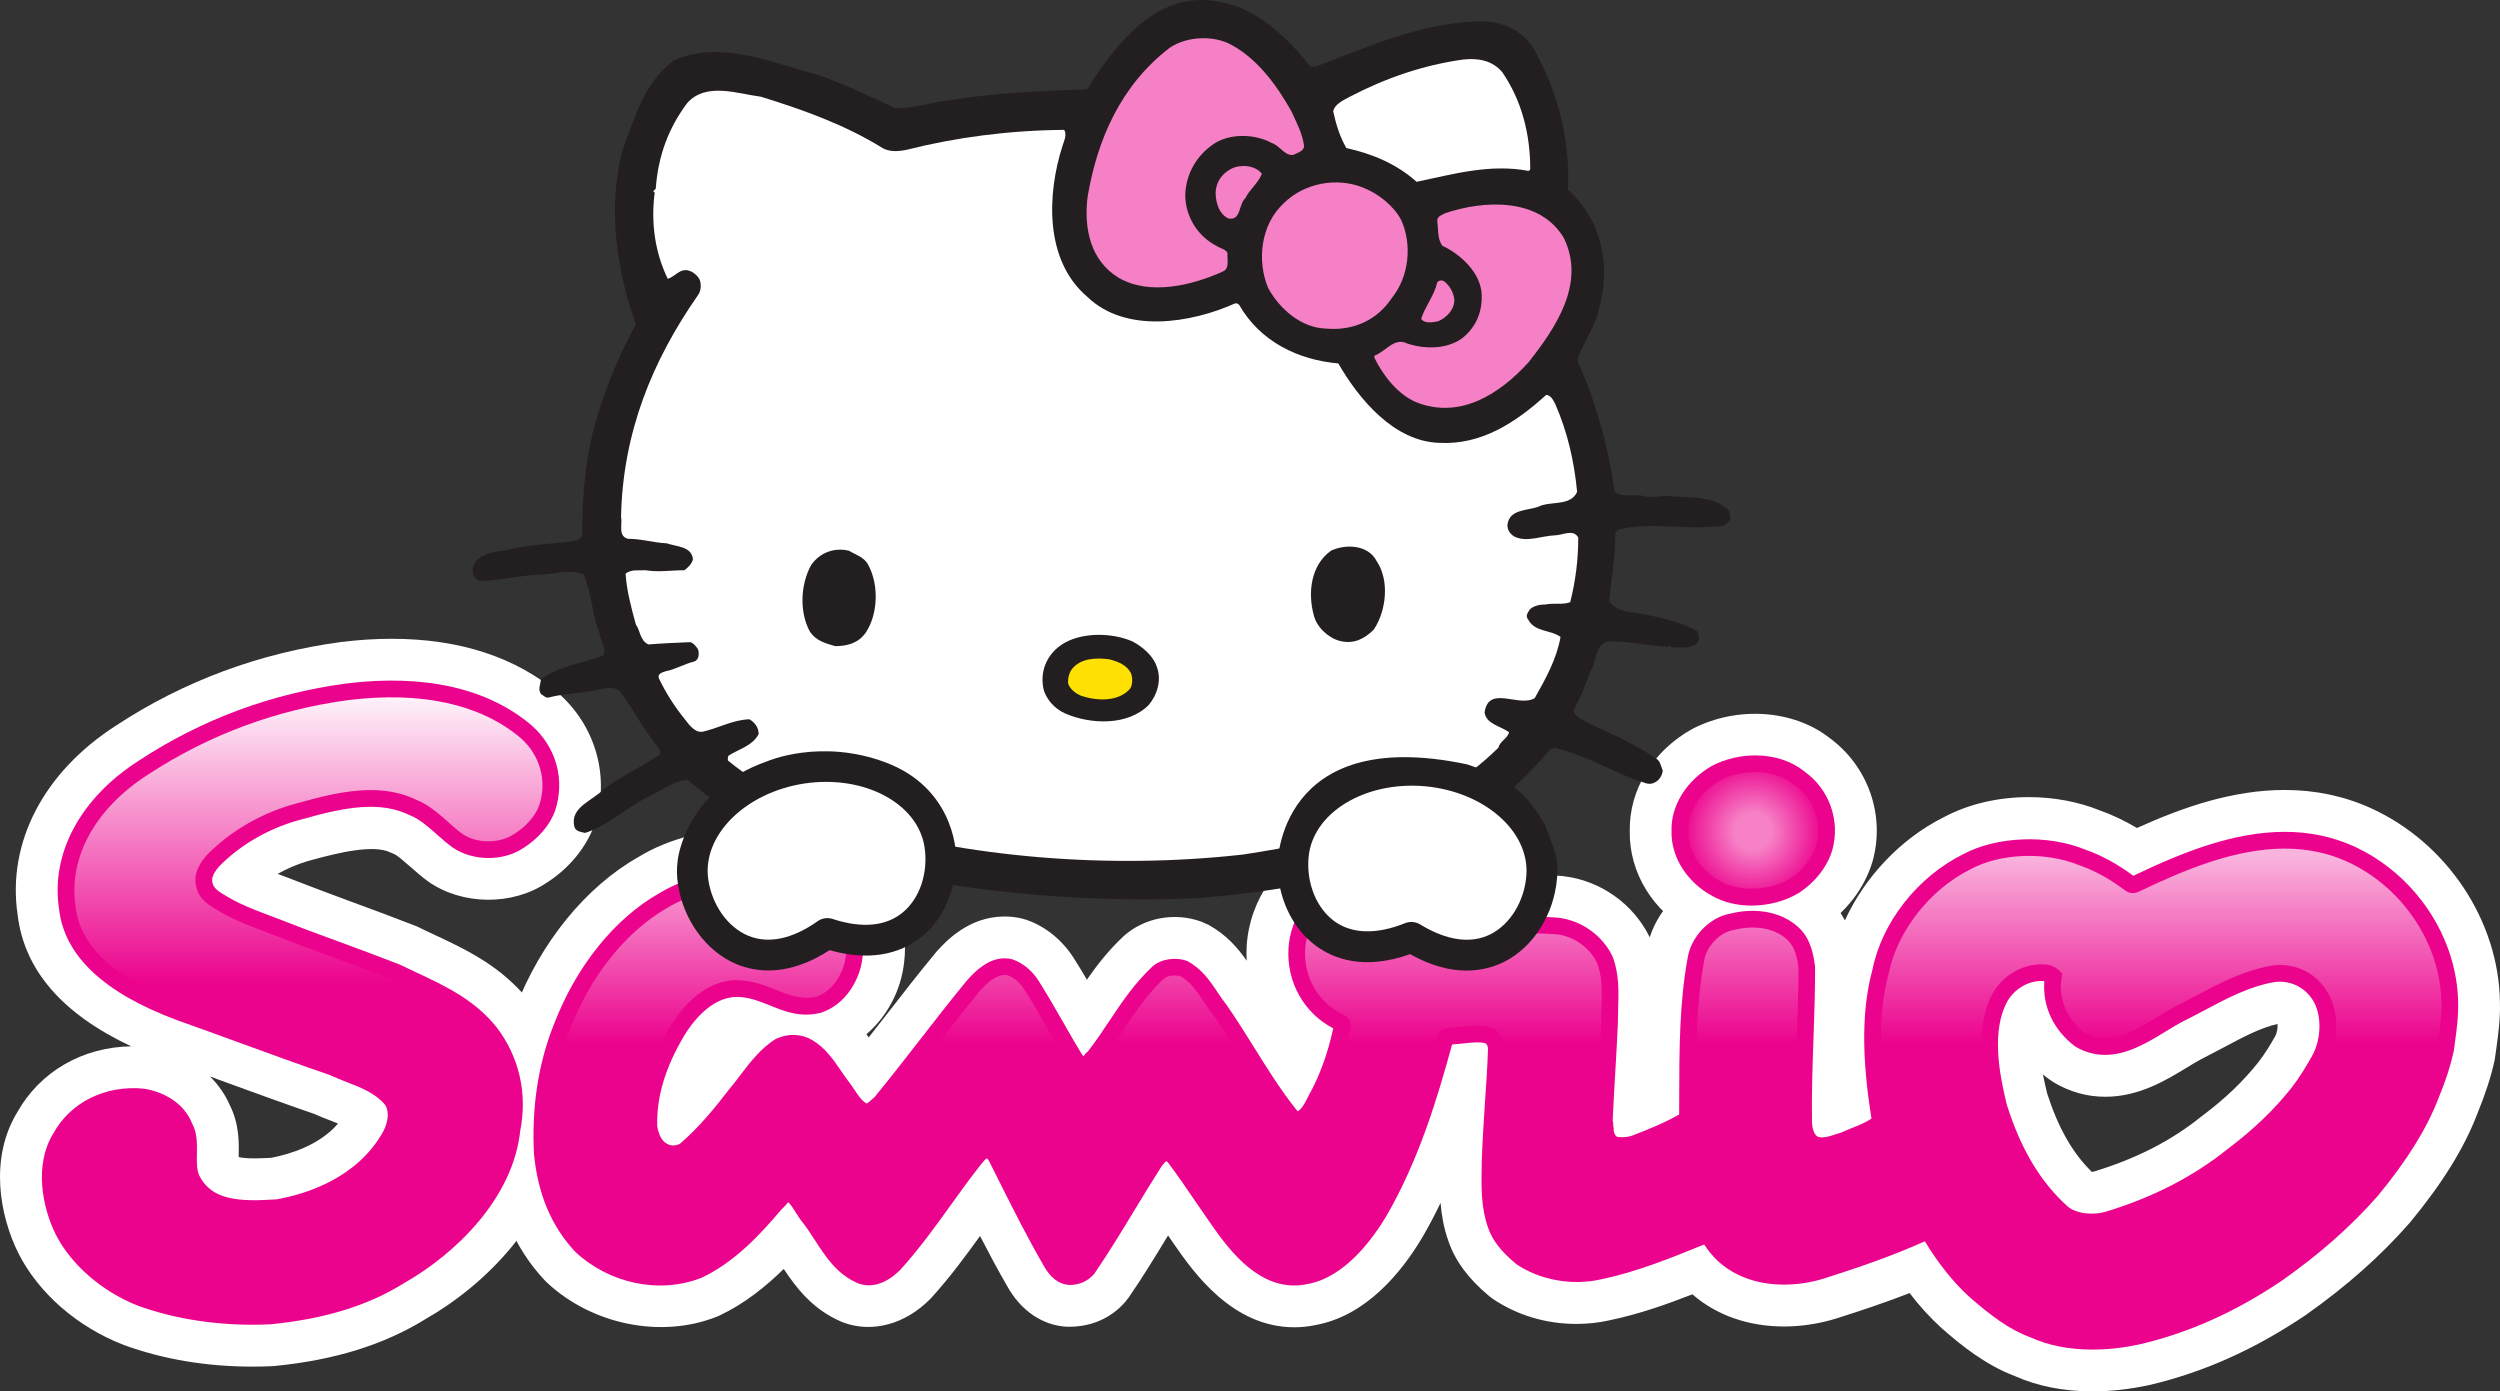
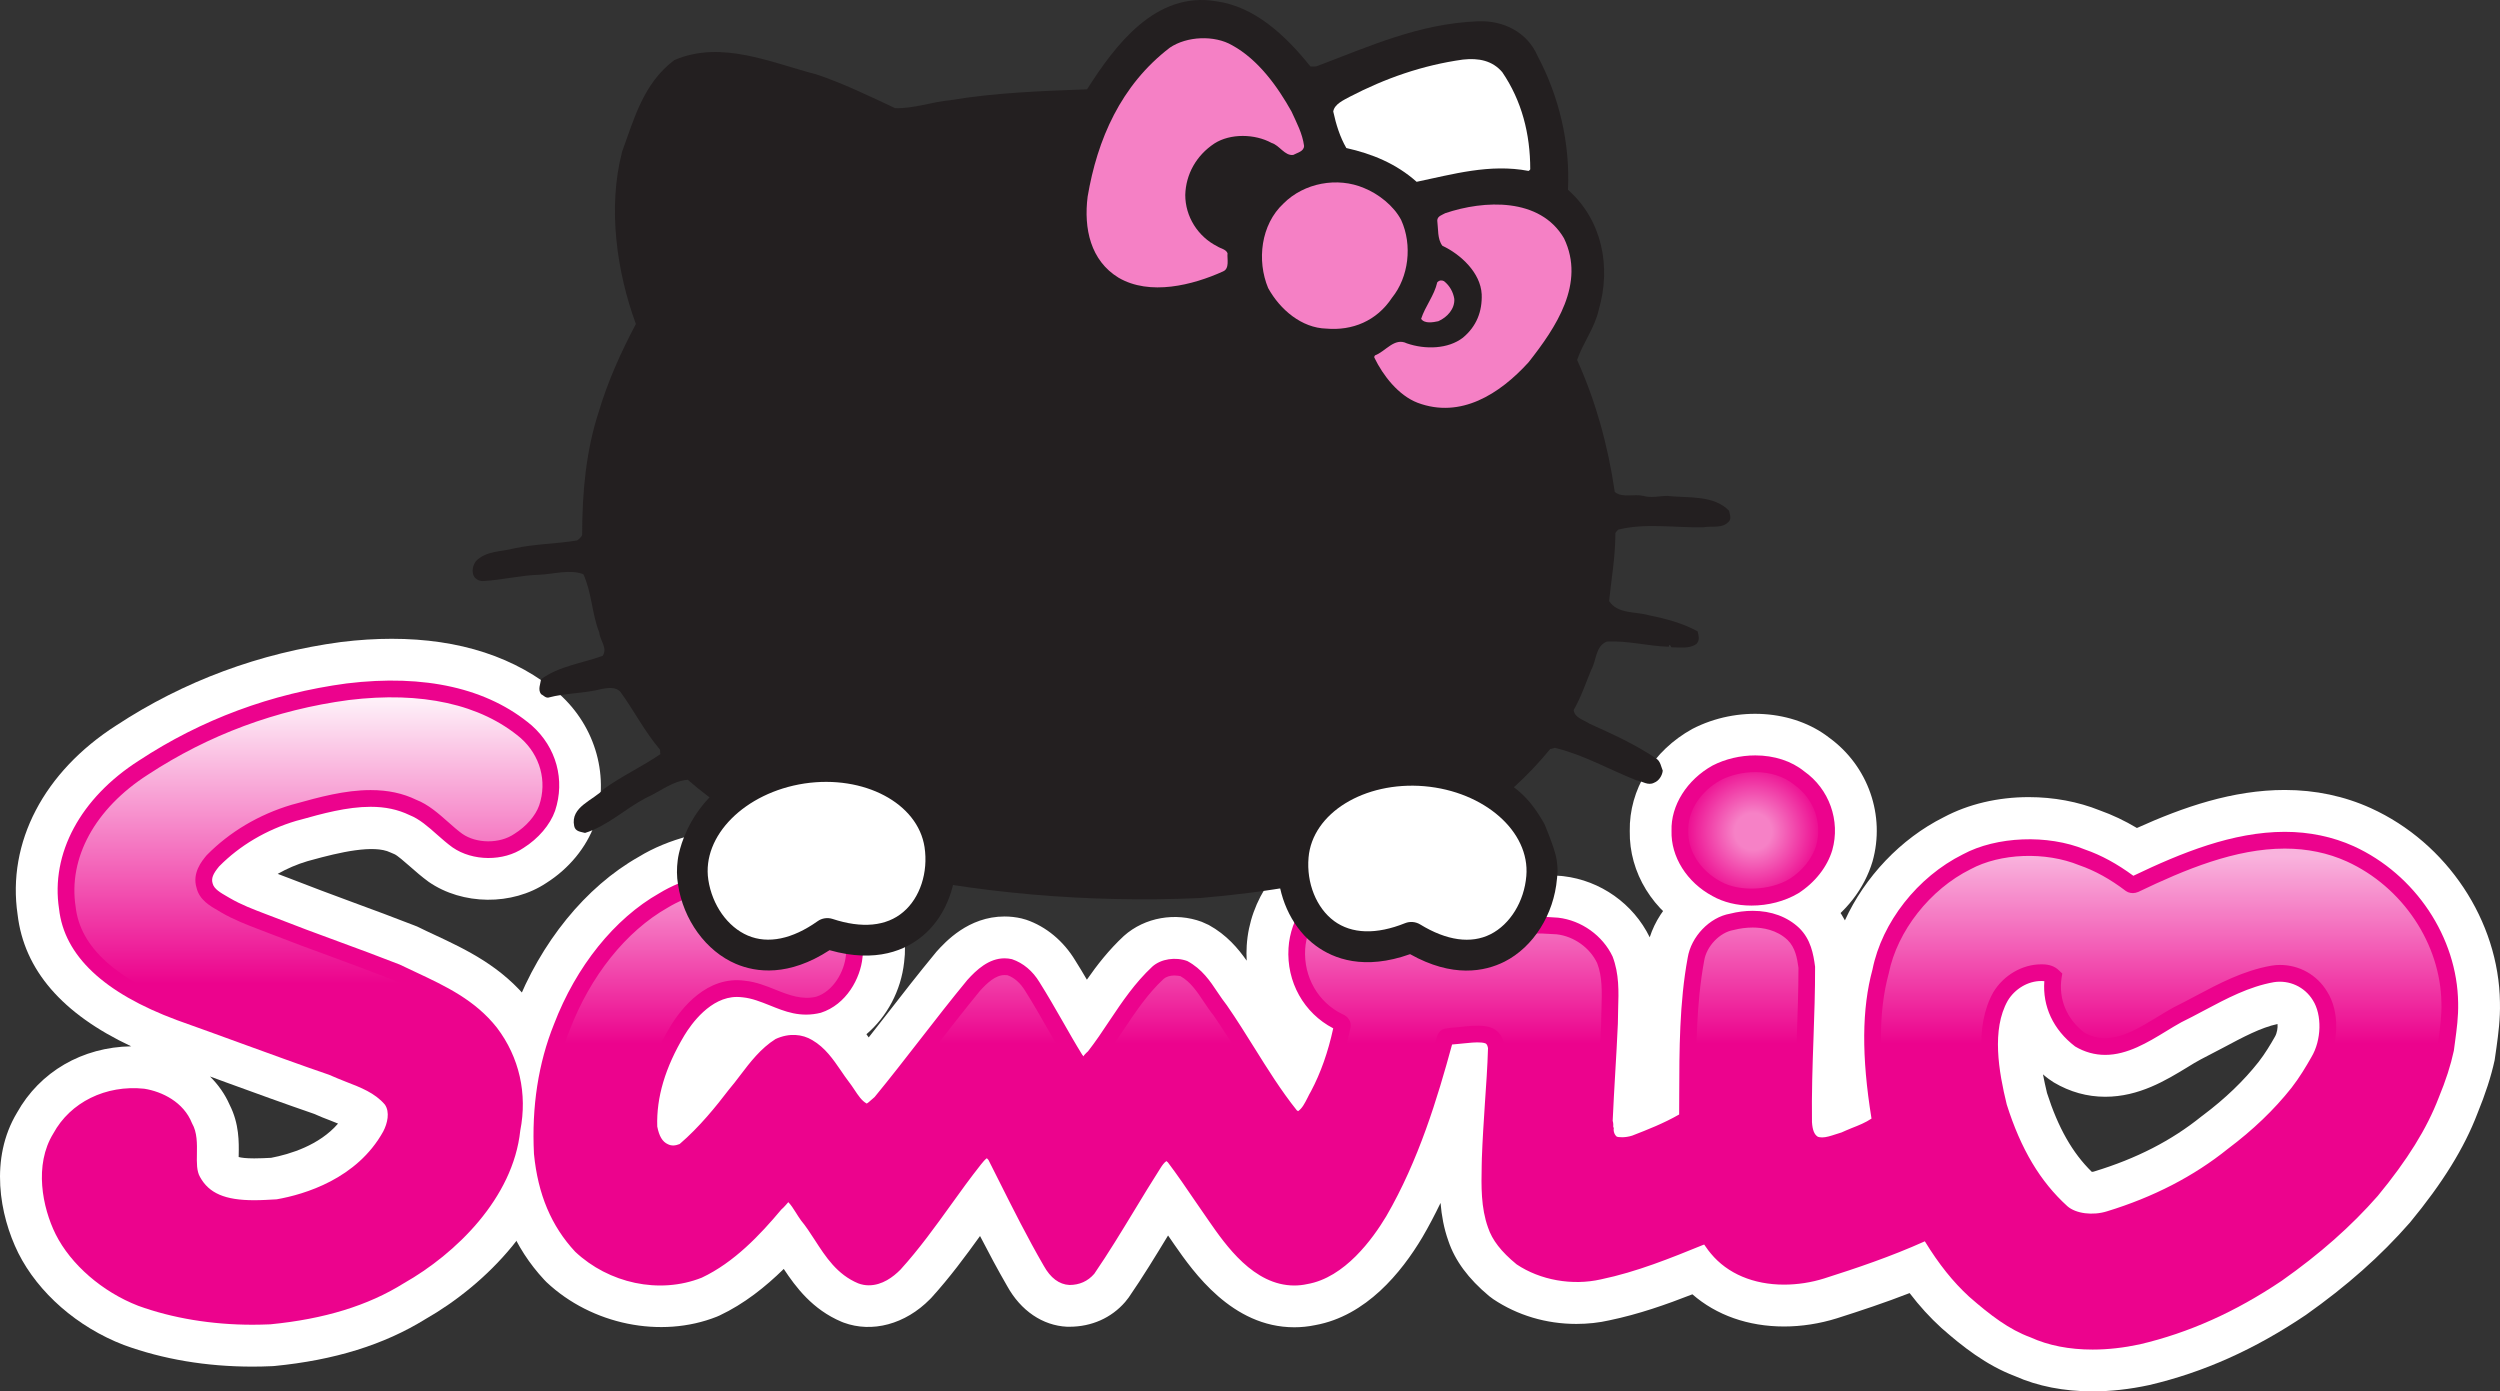
<svg xmlns="http://www.w3.org/2000/svg" xmlns:ns1="http://sodipodi.sourceforge.net/DTD/sodipodi-0.dtd" xmlns:ns2="http://www.inkscape.org/namespaces/inkscape" version="1.1" id="svg8" ns1:docname="sanrio logos.svg" ns2:version="0.92.4 (5da689c313, 2019-01-14)" x="0px" y="0px" width="1000px" height="556.546px" viewBox="-202.362 142.672 1000 556.546" enable-background="new -202.362 142.672 1000 556.546" xml:space="preserve">
  <rect x="-202.362" y="142.672" width="1000" height="556.546" fill="#333333" stroke="none" />
  <ns1:namedview bordercolor="#666666" pagecolor="#ffffff" ns2:zoom="0.61543328" id="base" showgrid="false" ns2:cy="587.0987" ns2:cx="475.46002" borderopacity="1.0" ns2:window-maximized="1" ns2:window-y="-8" ns2:window-x="-8" ns2:window-height="1017" ns2:window-width="1920" ns2:current-layer="layer1" ns2:document-units="mm" ns2:pageshadow="2" ns2:pageopacity="0.0">
	</ns1:namedview>
  <g id="g5088">
</g>
  <g>
    <g id="g4290">
      <g id="g4296">
        <g id="g4298">
          <linearGradient id="path4312_1_" gradientUnits="userSpaceOnUse" x1="3.172" y1="844.337" x2="6.979" y2="844.337" gradientTransform="matrix(0 53.093 53.093 0 -44432.508 277.34)">
            <stop offset="0" style="stop-color:#F9B3DD" />
            <stop offset="0.196" style="stop-color:#F9B3DD" />
            <stop offset="0.567" style="stop-color:#EC038D" />
            <stop offset="0.601" style="stop-color:#EC038D" />
            <stop offset="1" style="stop-color:#EC038D" />
          </linearGradient>
          <path id="path4312" ns2:connector-curvature="0" fill="url(#path4312_1_)" d="M651.531,496.424      c-0.425,0.179-1.026,0.179-1.531,0l0,0c-6.07-4.602-12.535-8.371-19.584-10.819l0,0c-14.199-5.841-32.815-5.353-46.102,1.795      l0,0c-17.021,8.42-30.843,25.85-34.448,43.914l0,0c-5.175,18.963-3.249,40.963,0,60.217l0,0      c-4.278,3.688-9.811,5.06-14.688,7.327l0,0c-3.787,1.044-8.096,3.232-12.11,1.39l0,0c-2.985-1.813-3.755-5.336-3.981-8.717l0,0      c-0.279-20.839,1.271-41.107,1.271-61.766l0,0c-0.636-4.882-1.551-9.776-5.35-13.48l0,0c-6.431-6.103-15.913-7.018-24.775-4.846      l0,0c-7.033,1.206-13.134,8.108-14.212,14.964l0,0c-3.821,20.497-3.249,42.037-3.364,63.448l0,0      c0,0.309-0.293,0.652-0.457,0.782l0,0c-6.557,3.967-13.609,6.724-20.676,9.468l0,0c-2.918,0.944-6.706,1.532-9.479-0.329l0,0      c-1.371-1.19-2.122-2.871-2.271-4.86l0,0c-0.439-1.096,0.148-2.435-0.439-3.381l0,0c0.588-13.283,1.536-26.305,2.104-39.425l0,0      c0-8.896,1.256-17.595-1.811-25.41l0,0c-3.509-7.474-11-12.714-18.962-13.625l0,0c-15.293-1.192-29.798,0.342-44.976,0.911l0,0      c-0.294-0.146-0.442-0.276-0.572-0.423l0,0c-2.022-4.765-4.29-9.645-8.747-12.989l0,0c-9.025-6.904-22.616-7.474-32.883-3.069      l0,0c-9.777,3.983-16.482,14.231-17.118,24.577l0,0c-0.751,12.434,5.81,24.071,16.987,29.391l0,0      c0.573,0.13,1.372,0.833,1.175,1.534l0,0c-1.974,9.791-4.992,19.142-9.612,27.839l0,0c-1.94,3.364-3.327,7.754-7.179,9.662l0,0      c-1.665,0.458-2.906-0.652-3.966-1.583l0,0c-10.725-13.415-18.346-28.135-28.002-42.021l0,0      c-4.555-5.68-7.625-12.942-14.316-16.681l0,0c-3.375-1.223-7.865-0.911-10.605,1.52l0,0      c-10.821,10.118-16.81,22.765-25.85,33.959l0,0c-1.175,1.078-2.253,2.922-4.146,2.922l0,0c-1.323,0-2.397-1.239-3.182-2.301l0,0      c-5.94-9.628-11.148-19.582-17.152-29.063l0,0c-2.074-3.492-5.156-6.397-8.843-7.688l0,0      c-5.959-1.353-10.836,3.101-14.527,7.214l0,0c-12.839,15.601-24.609,31.658-37.318,47.112l0,0      c-1.978,1.502-3.495,3.672-5.94,3.672l0,0c-4.572-1.682-6.561-6.593-9.319-10.086l0,0c-4.294-5.498-7.49-12.254-13.807-15.909      l0,0c-3.182-1.961-7.754-1.961-11.129-0.491l0,0c-7.475,4.766-12.208,12.859-17.757,19.42l0,0      c-6.071,7.98-12.825,16.091-20.609,22.651l0,0c-2.301,1.06-5.372,1.518-7.802,0.278l0,0c-4.146-1.796-5.532-6.072-6.283-10.037      l0,0c-0.458-14.066,4.457-26.78,11.327-38.252l0,0c5.531-9.172,14.816-18.507,26.6-16.857l0,0      c10.379,0.98,18.375,9.072,29.832,6.331l0,0c8.107-2.61,13.576-11.358,14.375-19.451l0,0      c1.338-9.415-3.394-17.739-11.341-22.634l0,0c-18.177-11.587-46.805-10.706-64.967,0.325l0,0      c-19.435,10.981-33.207,31.202-40.682,50.802l0,0c-6.167,15.257-8.699,32.376-7.784,50.262l0,0      c1.372,13.904,5.81,26.634,15.453,36.994l0,0c12.193,11.49,30.847,16.173,46.935,9.791l0,0      c12.059-5.661,22.129-16.221,30.876-26.614l0,0c1.993-1.518,3.542-4.88,6.3-3.966l0,0c3,2.284,4.391,5.662,6.542,8.584l0,0      c6.725,8.078,10.851,19.712,21.412,24.168l0,0c4.896,1.812,9.806-1.061,13.282-4.619l0,0      c11.914-13.135,20.97-27.824,31.805-41.596l0,0c1.241-1.52,2.58-3.347,4.602-4.128l0,0c2.008-0.588,3.201,1.223,4.261,2.608l0,0      c7.196,14.248,14.084,28.446,22.062,42.218l0,0c1.501,2.759,3.918,5.778,7.331,5.94l0,0c2.739,0,5.319-0.896,7.163-3.002l0,0      c9.498-13.807,17.46-28.199,26.453-42.217l0,0c1.093-1.715,2.446-3.574,4.438-4.325l0,0c1.699-0.604,2.807,0.637,3.981,1.859      l0,0c5.795,7.623,11.014,15.732,16.498,23.532l0,0c8.111,11.652,19.747,27.368,35.969,23.859l0,0      c12.646-2.138,23.076-14.996,29.359-25.523l0,0c12.53-21.557,19.857-45.414,26.419-69.438l0,0      c0.163-0.276,0.326-0.618,0.635-0.618l0,0c2.171-0.441,4.424-0.441,6.562-0.734l0,0c3.182-0.293,6.888-0.897,9.954,0.13l0,0      c2.269,0.783,3.201,3.084,3.347,5.222l0,0c-0.458,14.819-1.941,29.358-2.466,44.013l0,0c-0.129,8.861-0.684,18.262,2.316,26.616      l0,0c1.685,5.043,5.665,9.286,10.089,12.99l0,0c8.747,5.826,20.199,7.997,31.185,5.484l0,0      c14.523-3.053,28.166-8.666,41.761-14.215l0,0c0.278-0.146,0.948-0.146,1.517-0.146l0,0c1.516,1.533,2.498,3.509,3.999,5.173      l0,0c9.922,11.961,27.512,13.365,41.693,8.91l0,0c13.97-4.455,27.858-9.171,41.271-15.275l0,0      c0.509-0.358,1.453-0.635,1.877,0.146l0,0c4.896,8.275,10.576,16.207,18.033,23.076l0,0c7.393,6.463,14.98,12.533,23.741,15.731      l0,0c12.535,5.695,27.925,5.533,41.566,2.595l0,0c20.041-4.698,38.367-13.3,55.63-24.902l0,0      c13.662-9.612,26.438-20.448,37.73-33.341l0,0c9.858-11.911,18.538-24.445,23.891-38.398l0,0      c2.368-5.775,4.487-11.733,5.812-18.015l0,0c0.818-6.267,1.892-12.062,1.713-18.62l0,0      c-0.327-25.377-16.66-49.106-39.787-59.662l0,0c-8.567-3.869-17.377-5.469-26.191-5.469l0,0c-21.05,0-42.135,9.073-60.038,17.69       M622.331,627.663c-13.003-11.8-20.315-26.764-25.243-42.365l0,0c-3.327-13.625-6.379-31.382,0.803-44.077l0,0      c3.49-5.777,9.921-9.611,16.525-9.481l0,0c1.666,0,3.316,0.327,4.555,1.517l0,0c-1.502,9.954,2.479,19.046,10.413,25.117l0,0      c14.229,8.403,27.48-3.378,39.279-9.776l0,0c12.402-6.119,24.137-13.904,38.087-16.352l0,0      c7.294-1.094,14.703,1.99,18.833,8.681l0,0c4.717,7.329,3.934,18.979-0.491,26.258l0,0c-2.431,4.309-5.073,8.601-8.256,12.714      l0,0c-7.49,9.496-16.352,17.755-25.994,24.952l0,0c-15,12.107-31.84,20.17-49.385,25.523l0,0      c-2.315,0.734-4.862,1.141-7.409,1.141l0,0C629.71,631.513,625.399,630.338,622.331,627.663" />
        </g>
      </g>
    </g>
    <g id="g4316">
      <g id="g4322" transform="translate(516.09,51.2)">
        <path id="path4324" ns2:connector-curvature="0" fill="#FFFFFF" d="M100.353,528.675     c4.454,13.889,10.183,23.99,17.933,31.545c0.491-0.03,0.803-0.098,0.997-0.181c16.905-5.155,30.86-12.317,42.886-22.029     l0.572-0.425c8.796-6.593,16.286-13.771,22.259-21.361c2.514-3.23,4.749-6.937,6.563-10.15c0.78-1.32,1.155-3.574,0.995-4.994     c-6.609,1.42-13.66,5.158-21.754,9.481c-2.969,1.584-5.959,3.15-8.943,4.668c-1.747,0.897-3.461,1.992-5.255,3.085     c-8.648,5.271-19.435,11.863-32.967,11.863c-7.227,0-14.113-1.925-20.526-5.712l-2.057-1.386     c-0.798-0.588-1.567-1.208-2.318-1.861C99.179,523.551,99.718,526.015,100.353,528.675 M117.977,600.399L117.977,600.399     c-9.595,0-18.471-3.166-24.969-8.845c-14.308-12.99-24.151-29.244-31.151-51.405l-0.342-1.29     c-4.308-17.445-7.832-39.883,2.792-58.731c7.457-12.338,20.252-19.664,33.698-19.664l0.716,0.017h0.016     c8.862,0,14.835,3.933,18.214,7.261l7.343,7.213l-1.55,10.15c-0.228,1.323-0.212,2.986,1.271,4.75     c2.71-0.344,8.274-3.722,11.702-5.844c2.479-1.502,4.91-2.97,7.278-4.258l0.702-0.359c2.772-1.37,5.498-2.822,8.224-4.293     c10.069-5.319,21.508-11.406,35.25-13.854c2.495-0.376,4.438-0.506,6.379-0.506c13.595,0,25.967,6.902,33.032,18.538     c8.305,12.827,8.242,32.818-0.394,47.096c-2.104,3.737-5.368,9.222-9.579,14.639c-8.159,10.313-18.033,19.845-29.519,28.493     c-15.814,12.696-34.631,22.406-55.879,28.868C127.182,599.68,122.516,600.399,117.977,600.399 M52.489,563.959     c7.51,0,14.524,4.063,18.278,10.606c4.602,7.734,9.138,13.626,14.216,18.292c5.354,4.668,11.39,9.581,17.036,11.636l1.401,0.588     c7.066,3.184,17.869,3.655,29.081,1.241c16.435-3.867,32.459-11.064,48.63-21.934c13.317-9.433,24.511-19.321,33.83-29.928     c9.858-11.93,16.387-22.358,20.204-32.33c2.396-5.858,3.899-10.312,4.813-14.359l0.391-2.889     c0.605-4.325,1.092-8.078,1.012-11.733c-0.228-17.624-11.506-34.319-28.052-41.874c-5.419-2.45-11.292-3.656-17.868-3.656     c-16.416,0-34.353,7.539-51.326,15.715l-0.943,0.409c-5.107,2.104-10.985,2.202-16.207,0.309l-2.821-0.994l-2.384-1.86     c-4.862-3.672-9.482-6.234-14.084-7.834l-0.992-0.425c-8.636-3.509-21.461-3.1-28.951,0.932l-0.62,0.325     c-11.539,5.729-21.278,18-23.68,29.897l-0.327,1.32c-3.428,12.567-3.279,29.456,0.442,51.619l1.892,11.21l-8.65,7.376     c-5.564,4.749-11.568,7.148-15.943,8.862c-1.107,0.455-2.248,0.898-3.313,1.403l-4.472,1.55     c-2.903,0.98-7.326,2.414-12.661,2.414c-4.178,0-8.178-0.881-11.847-2.594l-1.911-0.994c-5.776-3.461-12.828-10.576-13.69-24.676     l-0.033-0.964c-0.179-11.813,0.212-23.399,0.603-34.627c0.326-8.96,0.62-17.478,0.654-26.079     c-0.034-0.213-0.067-0.392-0.098-0.555c-0.947-0.146-2.776-0.146-4.572,0.229c-2.787,15.959-2.821,32.572-2.854,50.115     l-0.034,9.073c0,3.411-0.929,8.715-5.318,13.758l-2.089,2.431l-2.789,1.713c-8.13,4.848-16.419,8.078-23.713,10.934l-1.207,0.426     c-9.841,3.116-19.338,2.121-26.617-2.71l-2.267-1.715c-4.718-4.192-7.77-9.887-8.698-16.221     c-0.034-0.047-0.034-0.114-0.067-0.163l-0.963-1.566l0.261-6.217c0.313-6.723,0.702-13.414,1.078-20.071     c0.394-6.333,0.735-12.631,1.029-18.947c0.015-2.04,0.082-4.08,0.145-6.104c0.115-4.111,0.246-8.338-0.375-10.802     c-0.568-0.768-1.647-1.502-2.576-1.683c-8.799-0.635-19.159-0.195-29.865,0.393c-4.015,0.246-8.11,0.49-12.207,0.637     l-4.685,0.179l-4.289-1.908c-2.629-1.175-4.896-2.79-6.922-4.879l-2.576-2.71l-1.454-3.442c-1.107-2.728-1.939-4.359-2.416-4.848     c-2.512-1.892-8.68-2.202-12.694-0.506c-2.758,1.094-4.862,4.405-5.059,7.376c-0.246,4.144,1.762,7.915,5.122,9.76     c9.435,4.046,14.951,14.343,12.602,24.495c-2.435,11.88-6.204,22.731-11.441,32.637l-0.376,0.685     c-0.26,0.442-0.49,0.9-0.732,1.406c-2.089,4.111-5.939,11.782-14.965,16.188l-1.714,0.847l-1.844,0.506     c-1.993,0.539-4.03,0.833-6.07,0.833c-8.796,0-14.494-4.977-16.367-6.592l-2.532-2.66c-7.197-9.042-12.974-18.278-18.523-27.221     c-3.342-5.37-6.528-10.445-9.937-15.389c-0.929-1.176-1.78-2.4-2.643-3.64c-1.911,2.594-3.788,5.45-5.844,8.485     c-3.182,4.766-6.494,9.693-10.475,14.638l-2.056,2.204c-5.256,5.466-11.148,8.175-17.739,8.175     c-4.375,0-12.68-1.369-19.371-10.525l-0.914-1.339c-2.889-4.666-5.599-9.433-8.309-14.164c-1.42-2.448-2.84-4.944-4.274-7.392     c-4.684,5.81-9.22,11.7-13.773,17.558c-6.219,7.996-12.435,15.993-18.88,23.796l-1.468,1.825l-1.862,1.403     c-2.494,2.269-8.598,7.802-18.115,7.802h-3.572l-3.346-1.256c-9.545-3.494-14.46-10.918-17.103-14.9     c-0.342-0.539-0.702-1.125-1.107-1.632c-1.439-1.859-2.777-3.785-4.097-5.744c-0.019-0.017-0.034-0.033-0.048-0.065     c-0.77,0.963-1.536,1.991-2.335,3.002c-1.568,2.058-3.118,4.096-4.717,6.008c-5.825,7.62-13.725,17.312-23.353,25.44     l-2.156,1.826l-2.576,1.159c-8.029,3.591-17.167,3.624-24.56,0.098c-6.576-3.035-14.72-9.726-17.46-24.526l-0.327-3.021     c-0.539-16.286,4.097-32.375,14.148-49.202c11.356-18.847,28.084-28.787,46.15-26.5c6.854,0.734,12.368,2.952,16.839,4.748     c1.371,0.537,3.216,1.322,4.554,1.715c0.245-0.492,0.472-1.11,0.539-1.649l0.096-0.8c0.134-0.914-0.535-1.843-2.007-2.727     c-11.227-7.132-32.393-6.674-44.01,0.375c-13.806,7.85-25.377,22.588-32.362,40.784c-5.059,12.614-7.212,26.5-6.494,41.645     c1.078,10.412,4.178,18.162,9.661,24.3c6.721,6.005,16.921,8.389,24.724,5.515c8.762-4.323,17.099-13.479,23.448-21.051     l2.35-2.415c2.594-2.857,8.65-8.894,18.408-8.894c2.464,0,4.847,0.375,7.182,1.158l3.216,1.045l2.676,2.071     c5.007,3.804,7.75,8.193,9.561,11.097c0.245,0.409,0.505,0.815,0.785,1.225c2.594,3.216,4.731,6.544,6.642,9.449     c0.636,1.011,1.338,2.104,2.104,3.214c4.617-5.646,9.055-11.815,13.676-18.245c3.915-5.466,7.962-11.081,12.352-16.628     l0.458-0.588c1.877-2.317,5.792-7.164,12.531-9.823l1.781-0.604c2.074-0.604,4.242-0.914,6.364-0.914     c7.524,0,14.003,3.442,19.192,10.279l2.234,3.444l4.178,8.272c2.985,5.991,5.906,11.816,8.876,17.495     c1.42-2.301,2.855-4.667,4.309-7.049c3.542-5.892,7.115-11.767,10.855-17.576c1.58-2.447,5.791-9.107,14.359-12.256     c2.676-0.979,5.253-1.42,7.818-1.42c9.594,0,15.385,5.924,17.296,7.866l1.796,2.04c4.178,5.467,7.929,11.016,11.568,16.368     c1.795,2.611,3.576,5.222,5.387,7.817c9.939,14.278,13.771,15.812,14.98,15.812l1.193-0.212     c2.657-0.457,8.958-5.091,15.438-15.992c11.698-20.121,18.717-43.817,24.363-64.459l0.572-2.075l0.978-1.908     c3.197-6.217,8.796-10.264,15.404-11.227c1.781-0.293,3.606-0.475,5.42-0.639c0.506-0.047,0.992-0.096,1.469-0.146l1.811-0.195     c5.925-0.619,12.077-0.539,17.199,1.192c9.825,3.425,16.256,12.142,16.988,22.813l0.082,1.062l-0.033,1.027     c-0.227,7.753-0.732,15.471-1.238,23.107c-0.491,7.001-0.963,13.954-1.193,20.938l-0.063,2.546     c-0.13,6.479-0.264,12.598,1.189,16.581c0.098,0.309,0.636,1.403,3.168,3.639c4.126,2.415,9.69,3.247,14.802,2.073     c12.546-2.629,24.542-7.49,37.188-12.649l1.063-0.456c4.112-1.745,7.751-1.745,9.432-1.745h8.338l5.877,5.907     c2.07,2.088,3.509,4.13,4.438,5.467l0.539,0.75c3.114,3.771,8.535,4.292,11.505,4.292c2.951,0,6.085-0.49,9.007-1.436     c12.435-3.933,25.735-8.405,38.188-14.051C45.523,564.806,48.965,563.959,52.489,563.959 M118.598,648.018     c-11.457,0-21.903-2.024-31.088-6.104c-11.505-4.372-20.902-11.782-29.341-19.207c-4.65-4.226-8.813-8.813-12.776-14     c-9.892,3.851-19.698,7.098-29.084,10.084c-6.87,2.154-14.162,3.278-21.114,3.278c-14.378,0-27.122-4.535-36.687-12.874     c-10.493,4.097-21.394,7.947-33.158,10.395c-4.148,0.963-8.698,1.452-13.271,1.452c-12.06,0-23.531-3.428-33.226-9.904     l-1.68-1.257c-8.305-6.937-13.624-14.15-16.286-22.063c-1.795-5.026-2.709-10.199-3.118-15.177     c-2.22,4.617-4.632,9.219-7.261,13.725c-8.39,14.1-22.519,31.478-42.871,35.151c-2.788,0.586-5.595,0.864-8.371,0.864     c-24.951,0-40.457-22.274-47.894-32.948c-0.851-1.257-1.748-2.513-2.599-3.77c-4.944,8.127-10.052,16.547-15.762,24.822     l-1.386,1.762c-5.55,6.413-13.482,9.921-22.311,9.921h-0.93c-9.773-0.458-18.539-6.412-23.987-16.303     c-3.77-6.527-7.361-13.251-10.836-19.991c-5.907,8.193-12.092,16.582-19.452,24.692l-0.573,0.588     c-9.888,10.034-23.122,13.561-34.515,9.365l-0.863-0.342c-11.635-4.912-18.293-13.854-23.106-21.133     c-7.264,7.115-15.813,13.984-25.706,18.636l-1.092,0.473c-22.356,8.879-50.083,3.134-68.083-13.806l-0.948-0.978     c-11.847-12.713-18.813-29.083-20.724-48.68l-0.067-0.948c-1.092-21.197,1.993-40.976,9.175-58.813     c10.133-26.438,28.181-48.729,49.429-60.722c11.732-7.182,27.319-11.262,43.325-11.262c15.866,0,30.553,3.932,42.318,11.473     c14.818,9.089,22.698,25.196,20.513,41.973c-1.257,11.407-6.888,21.784-15.078,28.77c0.31,0.441,0.636,0.851,0.915,1.273     c2.495-3.148,4.926-6.298,7.375-9.433c6.283-8.095,12.583-16.188,19.159-24.15l0.588-0.72     c3.476-3.835,12.713-14.066,27.218-14.066c2.268,0,4.539,0.26,6.758,0.767l1.907,0.538c7.947,2.71,14.917,8.504,19.616,16.287     c1.55,2.465,3.118,5.043,4.65,7.687c4.063-5.842,8.766-11.882,14.788-17.494c8.453-7.539,20.724-9.516,31.136-5.663l2.821,1.271     c7.197,3.95,11.785,9.451,15.178,14.28c-0.115-1.989-0.115-4.014,0.016-6.021c1.126-18.439,13.04-35.282,29.638-42.005     c6.346-2.742,13.999-4.325,21.624-4.325c11.52,0,22.534,3.557,30.973,10.005c3.539,2.675,6.282,5.727,8.405,8.747     c11.567-0.652,24.295-1.144,35.28-0.279l0.751,0.082c14.832,1.729,27.987,11.032,34.53,24.447     c4.063-12.697,15.355-23.239,28.561-25.786c16.318-3.834,32.147-0.177,42.786,9.989c2.97,2.92,5.126,6.005,6.725,9.023     c7.947-17.364,22.292-32.638,39.525-41.255c9.873-5.254,21.654-8.043,34.024-8.043c9.922,0,19.714,1.809,28.345,5.285     c5.093,1.813,10.019,4.144,14.913,7.066c18.543-8.371,38.318-15.21,59.144-15.21c12.237,0,23.857,2.466,34.447,7.279     c30.5,13.871,51.194,45.09,51.619,77.662c0.163,6.659-0.655,12.647-1.373,17.95l-0.749,5.189     c-1.436,6.593-3.64,13.383-6.904,21.378c-5.252,13.741-13.869,27.711-26.957,43.557c-11.799,13.479-25.312,25.424-41.631,36.963     c-20.627,13.901-41.01,22.977-62.647,28.052C133.333,647.203,125.858,648.018,118.598,648.018" />
      </g>
    </g>
    <g id="g4328">
      <g id="g4334">
        <g id="g4336">
          <radialGradient id="path4348_1_" cx="31.277" cy="816.681" r="3.808" gradientTransform="matrix(7.37 0 0 -7.37 268.418 6494.24)" gradientUnits="userSpaceOnUse">
            <stop offset="0" style="stop-color:#F681C6" />
            <stop offset="0.012" style="stop-color:#F681C6" />
            <stop offset="0.263" style="stop-color:#F681C6" />
            <stop offset="1" style="stop-color:#EC038D" />
          </radialGradient>
          <path id="path4348" ns2:connector-curvature="0" fill="url(#path4348_1_)" d="M484.279,451.807      c-8.29,4.585-14.981,13.301-14.688,23.305l0,0c-0.294,9.791,6.122,18.473,14.688,23.108l0,0      c8.896,5.043,22.095,4.128,30.827-1.062l0,0c5.646-3.574,10.346-9.073,12.223-15.356l0,0      c3.037-10.706-1.223-21.754-10.134-28.004l0,0c-4.766-3.883-11.096-5.63-17.444-5.63l0,0      C494.281,448.168,488.818,449.458,484.279,451.807" />
        </g>
      </g>
    </g>
    <g id="g4352">
      <g id="g4358" transform="translate(508.94,58.041)">
        <path id="path4360" ns2:connector-curvature="0" fill="#FFFFFF" d="M-9.169,410.201c-2.234,0-4.568,0.521-6.249,1.402     c-2.349,1.306-3.884,3.753-3.851,4.831l0.015,0.637l-0.015,0.652c-0.033,1.028,1.368,3.279,4.111,4.748     c0.914,0.509,2.301,0.98,4.438,0.98c2.923,0,5.436-0.848,6.677-1.584c1.565-1.012,2.87-2.773,3.212-3.852     c0.688-2.479-0.881-4.748-2.46-5.842l-1.063-0.815C-5.057,410.771-6.819,410.201-9.169,410.201 M-10.719,463.58     c-8.731,0-16.972-2.057-23.857-6.006c-15.486-8.272-25.114-23.826-24.82-40.52c-0.294-16.516,9.268-32.148,25.018-40.847     c18.063-9.352,40.519-7.62,54.782,3.524c15.553,11.294,22.505,31.105,17.297,49.512c-3.245,10.853-10.77,20.529-20.758,26.862     C8.556,461.067-1.072,463.58-10.719,463.58" />
      </g>
    </g>
    <g id="g4364">
      <g id="g4370">
        <g id="g4372">
          <linearGradient id="path4386_1_" gradientUnits="userSpaceOnUse" x1="1.349" y1="838.985" x2="5.156" y2="838.985" gradientTransform="matrix(0 80.885 80.885 0 -67943.266 251.1)">
            <stop offset="0" style="stop-color:#FFFFFF" />
            <stop offset="0.129" style="stop-color:#FFFFFF" />
            <stop offset="0.18" style="stop-color:#FFFFFF" />
            <stop offset="0.571" style="stop-color:#EC038D" />
            <stop offset="1" style="stop-color:#EC038D" />
          </linearGradient>
          <path id="path4386" ns2:connector-curvature="0" fill="url(#path4386_1_)" d="M-63.259,419.381      c-29.783,3.967-57.097,14.15-81.773,30.37l0,0c-19.255,12.321-34.042,32.36-30.385,56.122l0,0      c2.465,22.521,26.549,34.858,44.909,41.679l0,0c20.367,7.212,40.734,14.933,61.228,21.997l0,0      c8.048,3.755,17.282,5.614,23.598,13.023l0,0c3.037,4.292,1.732,10.167-0.454,14.311l0,0      c-9.386,16.972-27.453,25.753-45.37,28.87l0,0c-12.304,0.733-27.121,1.517-33.745-10.658l0,0      c-3.706-6.314,0.309-15.421-3.394-21.898l0,0c-2.628-6.644-9.58-10.624-16.386-11.717l0,0      c-13.251-1.404-26.534,4.176-33.162,16.334l0,0c-6.788,10.967-4.275,26.242,1.078,37.027l0,0      c6.186,12.354,18.832,22.229,31.169,26.992l0,0c15.718,5.696,33.486,8.029,51.389,7.246l0,0      c18.802-1.843,36.522-6.315,52.109-16.009l0,0c21.296-12.077,42.231-33.829,44.923-58.798l0,0      c2.744-14.034-0.603-27.759-8.646-38.414l0,0c-9.859-12.533-24.237-17.757-37.534-24.25l0,0      c-16.501-6.446-33.456-12.305-49.953-18.784l0,0c-6.315-2.497-12.631-4.618-18.475-8.046l0,0      c-3.082-1.811-7.442-3.851-8.353-7.702l0,0c-1.227-3.98,0.911-7.229,3.342-10.134l0,0c9.123-9.303,20.531-15.633,32.426-19.142      l0,0c14.509-4.032,32.575-9.449,47.359-2.204l0,0c6.791,2.627,12.044,8.991,17.902,13.3l0,0      c7.1,4.913,17.397,5.108,24.676,0.131l0,0c4.958-3.067,9.43-7.866,11.274-13.07l0,0c3.673-11.146,0.279-22.864-8.323-30.551l0,0      c-14.866-12.598-34.121-17.136-53.833-17.136l0,0C-51.524,418.271-57.434,418.664-63.259,419.381" />
        </g>
      </g>
    </g>
    <g id="g4390">
      <g id="g4396" transform="translate(471.765,49.632)">
        <path id="path4398" ns2:connector-curvature="0" fill="#FFFFFF" d="M-578.669,555.84c1.03,0.293,2.941,0.553,6.204,0.553     c2.283,0,4.603-0.113,6.803-0.227c7.49-1.437,19.226-4.977,26.75-13.691c-0.962-0.393-1.992-0.769-2.97-1.193     c-2.271-0.863-4.472-1.729-6.594-2.692c-11.732-4.047-23.386-8.272-35.006-12.516c-2.233-0.833-4.453-1.664-6.657-2.449     c3.312,3.281,5.989,7.067,7.851,11.311c3.885,7.604,3.736,15.047,3.64,20.055C-578.65,555.285-578.669,555.562-578.669,555.84      M-620.737,551.711c-2.479,0-8.602,0.589-11.572,6.055l-0.554,0.979c-2.071,3.33-1.208,11.196,1.959,17.577     c3.442,6.852,11.668,13.754,20.43,17.135c12.175,4.422,27.285,6.576,42.742,5.956c17.917-1.778,31.545-5.939,42.868-13.007     l0.75-0.439c16.011-9.074,32.984-26.046,34.857-43.457l0.264-1.779c1.58-8.095-0.183-16.043-4.997-22.408     c-5.059-6.446-13.624-10.46-23.53-15.094c-2.022-0.914-4.03-1.878-6.007-2.807c-7.784-3.052-15.68-5.974-23.545-8.879     c-8.617-3.183-17.219-6.348-25.706-9.692l-3.279-1.257c-5.531-2.106-11.784-4.487-17.984-8.127l-0.997-0.571     c-4.096-2.302-13.542-7.734-16.594-19.109c-2.758-9.661-0.312-19.189,7.293-28.329l1.112-1.225     c11.014-11.213,25.176-19.601,40.99-24.315l1.863-0.506c9.724-2.71,21.835-6.07,34.481-6.07c9.074,0,17.445,1.779,24.868,5.271     c7.428,3.051,12.877,7.864,17.268,11.766c1.483,1.306,2.903,2.596,4.405,3.705c-0.357-0.261,0.067-0.114,0.606-0.114     c0.505,0,0.829-0.131,0.929-0.18l0.669-0.423c1.728-1.078,2.772-2.449,3.019-2.906c0.896-2.806-0.067-6.25-2.841-8.664     c-11.895-10.119-31.333-14.083-55.647-11.13c-26.356,3.523-51.061,12.712-73.142,27.219     c-7.587,4.863-24.445,17.821-21.576,36.295l0.101,0.881c1.271,11.358,18.066,19.859,31.921,25.032     c8.352,2.954,16.954,6.087,25.571,9.236c11.732,4.275,23.448,8.554,35.217,12.633l1.907,0.748     c1.714,0.785,3.476,1.471,5.271,2.172c7.245,2.822,17.2,6.708,25.181,16.041l1.108,1.438c6.985,9.856,7.331,23.025,0.934,35.217     c-11.505,20.773-32.638,34.597-59.682,39.328l-2.249,0.276c-3.364,0.181-6.888,0.376-10.413,0.376     c-20.221,0-34.418-7.213-42.202-21.459c-4.39-7.506-4.227-15.569-4.13-20.905c0.018-0.734,0.066-1.437,0.052-2.154     c-0.212-0.112-0.477-0.212-0.785-0.276C-619.938,551.727-620.361,551.711-620.737,551.711 M-573.118,639.688     c-18.441,0-35.771-2.922-51.47-8.65c-18.586-7.147-34.237-20.856-42.232-36.801c-7.524-15.209-11.523-37.794-0.505-56.12     c9.137-16.4,26.14-26.242,45.675-26.551c-27.612-12.957-42.82-30.581-45.434-52.663c-4.274-28.868,10.461-57.115,39.478-75.702     c26.958-17.705,57.295-28.983,89.899-33.357c7.133-0.881,13.858-1.287,20.285-1.287c27.174,0,49.675,7.359,66.826,21.914     c14.981,13.352,20.498,33.7,14.378,52.157c-3.36,9.416-10.33,17.869-19.355,23.583c-13.672,9.136-33.534,8.942-47.08-0.426     c-2.903-2.121-5.286-4.227-7.669-6.316c-1.959-1.696-4.881-4.291-6.07-4.78l-1.569-0.669c-6.639-3.248-20.382-0.051-31.69,3.084     l-1.501,0.409c-4.178,1.239-8.175,2.97-11.896,5.073c0.424,0.146,0.848,0.311,1.29,0.49l3.654,1.387     c8.256,3.247,16.598,6.333,24.917,9.417c8.39,3.084,16.761,6.185,25.07,9.433l1.483,0.637c2.007,1.027,4.048,1.94,6.089,2.903     c12.743,5.956,27.155,12.681,38.381,26.96c11.668,15.421,16.222,34.907,12.728,53.821c-3.948,33.144-30.583,59.399-54.537,73.06     c-16.564,10.248-36.344,16.4-60.413,18.75l-1.063,0.064C-568.011,639.623-570.572,639.688-573.118,639.688" />
      </g>
    </g>
    <g id="g4554">
      <g id="g4560">
        <g id="g4562">
          <linearGradient id="path4576_1_" gradientUnits="userSpaceOnUse" x1="3.172" y1="844.337" x2="6.979" y2="844.337" gradientTransform="matrix(0 53.093 53.093 0 -44432.508 277.34)">
            <stop offset="0" style="stop-color:#F9B3DD" />
            <stop offset="0.196" style="stop-color:#F9B3DD" />
            <stop offset="0.567" style="stop-color:#EC038D" />
            <stop offset="0.601" style="stop-color:#EC038D" />
            <stop offset="1" style="stop-color:#EC038D" />
          </linearGradient>
          <path id="path4576" ns2:connector-curvature="0" fill="url(#path4576_1_)" d="M651.531,496.424      c-0.425,0.179-1.026,0.179-1.531,0l0,0c-6.07-4.602-12.535-8.371-19.584-10.819l0,0c-14.199-5.841-32.815-5.353-46.102,1.795      l0,0c-17.021,8.42-30.843,25.85-34.448,43.914l0,0c-5.175,18.963-3.249,40.963,0,60.217l0,0      c-4.278,3.688-9.811,5.06-14.688,7.327l0,0c-3.787,1.044-8.096,3.232-12.11,1.39l0,0c-2.985-1.813-3.755-5.336-3.981-8.717l0,0      c-0.279-20.839,1.271-41.107,1.271-61.766l0,0c-0.636-4.882-1.551-9.776-5.35-13.48l0,0c-6.431-6.103-15.913-7.018-24.775-4.846      l0,0c-7.033,1.206-13.134,8.108-14.212,14.964l0,0c-3.821,20.497-3.249,42.037-3.364,63.448l0,0      c0,0.309-0.293,0.652-0.457,0.782l0,0c-6.557,3.967-13.609,6.724-20.676,9.468l0,0c-2.918,0.944-6.706,1.532-9.479-0.329l0,0      c-1.371-1.19-2.122-2.871-2.271-4.86l0,0c-0.439-1.096,0.148-2.435-0.439-3.381l0,0c0.588-13.283,1.536-26.305,2.104-39.425l0,0      c0-8.896,1.256-17.595-1.811-25.41l0,0c-3.509-7.474-11-12.714-18.962-13.625l0,0c-15.293-1.192-29.798,0.342-44.976,0.911l0,0      c-0.294-0.146-0.442-0.276-0.572-0.423l0,0c-2.022-4.765-4.29-9.645-8.747-12.989l0,0c-9.025-6.904-22.616-7.474-32.883-3.069      l0,0c-9.777,3.983-16.482,14.231-17.118,24.577l0,0c-0.751,12.434,5.81,24.071,16.987,29.391l0,0      c0.573,0.13,1.372,0.833,1.175,1.534l0,0c-1.974,9.791-4.992,19.142-9.612,27.839l0,0c-1.94,3.364-3.327,7.754-7.179,9.662l0,0      c-1.665,0.458-2.906-0.652-3.966-1.583l0,0c-10.725-13.415-18.346-28.135-28.002-42.021l0,0      c-4.555-5.68-7.625-12.942-14.316-16.681l0,0c-3.375-1.223-7.865-0.911-10.605,1.52l0,0      c-10.821,10.118-16.81,22.765-25.85,33.959l0,0c-1.175,1.078-2.253,2.922-4.146,2.922l0,0c-1.323,0-2.397-1.239-3.182-2.301l0,0      c-5.94-9.628-11.148-19.582-17.152-29.063l0,0c-2.074-3.492-5.156-6.397-8.843-7.688l0,0      c-5.959-1.353-10.836,3.101-14.527,7.214l0,0c-12.839,15.601-24.609,31.658-37.318,47.112l0,0      c-1.978,1.502-3.495,3.672-5.94,3.672l0,0c-4.572-1.682-6.561-6.593-9.319-10.086l0,0c-4.294-5.498-7.49-12.254-13.807-15.909      l0,0c-3.182-1.961-7.754-1.961-11.129-0.491l0,0c-7.475,4.766-12.208,12.859-17.757,19.42l0,0      c-6.071,7.98-12.825,16.091-20.609,22.651l0,0c-2.301,1.06-5.372,1.518-7.802,0.278l0,0c-4.146-1.796-5.532-6.072-6.283-10.037      l0,0c-0.458-14.066,4.457-26.78,11.327-38.252l0,0c5.531-9.172,14.816-18.507,26.6-16.857l0,0      c10.379,0.98,18.375,9.072,29.832,6.331l0,0c8.107-2.61,13.576-11.358,14.375-19.451l0,0      c1.338-9.415-3.394-17.739-11.341-22.634l0,0c-18.177-11.587-46.805-10.706-64.967,0.325l0,0      c-19.435,10.981-33.207,31.202-40.682,50.802l0,0c-6.167,15.257-8.699,32.376-7.784,50.262l0,0      c1.372,13.904,5.81,26.634,15.453,36.994l0,0c12.193,11.49,30.847,16.173,46.935,9.791l0,0      c12.059-5.661,22.129-16.221,30.876-26.614l0,0c1.993-1.518,3.542-4.88,6.3-3.966l0,0c3,2.284,4.391,5.662,6.542,8.584l0,0      c6.725,8.078,10.851,19.712,21.412,24.168l0,0c4.896,1.812,9.806-1.061,13.282-4.619l0,0      c11.914-13.135,20.97-27.824,31.805-41.596l0,0c1.241-1.52,2.58-3.347,4.602-4.128l0,0c2.008-0.588,3.201,1.223,4.261,2.608l0,0      c7.196,14.248,14.084,28.446,22.062,42.218l0,0c1.501,2.759,3.918,5.778,7.331,5.94l0,0c2.739,0,5.319-0.896,7.163-3.002l0,0      c9.498-13.807,17.46-28.199,26.453-42.217l0,0c1.093-1.715,2.446-3.574,4.438-4.325l0,0c1.699-0.604,2.807,0.637,3.981,1.859      l0,0c5.795,7.623,11.014,15.732,16.498,23.532l0,0c8.111,11.652,19.747,27.368,35.969,23.859l0,0      c12.646-2.138,23.076-14.996,29.359-25.523l0,0c12.53-21.557,19.857-45.414,26.419-69.438l0,0      c0.163-0.276,0.326-0.618,0.635-0.618l0,0c2.171-0.441,4.424-0.441,6.562-0.734l0,0c3.182-0.293,6.888-0.897,9.954,0.13l0,0      c2.269,0.783,3.201,3.084,3.347,5.222l0,0c-0.458,14.819-1.941,29.358-2.466,44.013l0,0c-0.129,8.861-0.684,18.262,2.316,26.616      l0,0c1.685,5.043,5.665,9.286,10.089,12.99l0,0c8.747,5.826,20.199,7.997,31.185,5.484l0,0      c14.523-3.053,28.166-8.666,41.761-14.215l0,0c0.278-0.146,0.948-0.146,1.517-0.146l0,0c1.516,1.533,2.498,3.509,3.999,5.173      l0,0c9.922,11.961,27.512,13.365,41.693,8.91l0,0c13.97-4.455,27.858-9.171,41.271-15.275l0,0      c0.509-0.358,1.453-0.635,1.877,0.146l0,0c4.896,8.275,10.576,16.207,18.033,23.076l0,0c7.393,6.463,14.98,12.533,23.741,15.731      l0,0c12.535,5.695,27.925,5.533,41.566,2.595l0,0c20.041-4.698,38.367-13.3,55.63-24.902l0,0      c13.662-9.612,26.438-20.448,37.73-33.341l0,0c9.858-11.911,18.538-24.445,23.891-38.398l0,0      c2.368-5.775,4.487-11.733,5.812-18.015l0,0c0.818-6.267,1.892-12.062,1.713-18.62l0,0      c-0.327-25.377-16.66-49.106-39.787-59.662l0,0c-8.567-3.869-17.377-5.469-26.191-5.469l0,0c-21.05,0-42.135,9.073-60.038,17.69       M622.331,627.663c-13.003-11.8-20.315-26.764-25.243-42.365l0,0c-3.327-13.625-6.379-31.382,0.803-44.077l0,0      c3.49-5.777,9.921-9.611,16.525-9.481l0,0c1.666,0,3.316,0.327,4.555,1.517l0,0c-1.502,9.954,2.479,19.046,10.413,25.117l0,0      c14.229,8.403,27.48-3.378,39.279-9.776l0,0c12.402-6.119,24.137-13.904,38.087-16.352l0,0      c7.294-1.094,14.703,1.99,18.833,8.681l0,0c4.717,7.329,3.934,18.979-0.491,26.258l0,0c-2.431,4.309-5.073,8.601-8.256,12.714      l0,0c-7.49,9.496-16.352,17.755-25.994,24.952l0,0c-15,12.107-31.84,20.17-49.385,25.523l0,0      c-2.315,0.734-4.862,1.141-7.409,1.141l0,0C629.71,631.513,625.399,630.338,622.331,627.663" />
        </g>
      </g>
    </g>
    <g id="g4580">
      <g id="g4586">
        <g id="g4588">
          <radialGradient id="path4600_1_" cx="31.277" cy="816.681" r="3.808" gradientTransform="matrix(7.37 0 0 -7.37 268.418 6494.24)" gradientUnits="userSpaceOnUse">
            <stop offset="0" style="stop-color:#F681C6" />
            <stop offset="0.012" style="stop-color:#F681C6" />
            <stop offset="0.263" style="stop-color:#F681C6" />
            <stop offset="1" style="stop-color:#EC038D" />
          </radialGradient>
          <path id="path4600" ns2:connector-curvature="0" fill="url(#path4600_1_)" d="M484.279,451.807      c-8.29,4.585-14.981,13.301-14.688,23.305l0,0c-0.294,9.791,6.122,18.473,14.688,23.108l0,0      c8.896,5.043,22.095,4.128,30.827-1.062l0,0c5.646-3.574,10.346-9.073,12.223-15.356l0,0      c3.037-10.706-1.223-21.754-10.134-28.004l0,0c-4.766-3.883-11.096-5.63-17.444-5.63l0,0      C494.281,448.168,488.818,449.458,484.279,451.807" />
        </g>
      </g>
    </g>
    <g id="g4604">
      <g id="g4610">
        <g id="g4612">
          <linearGradient id="path4626_1_" gradientUnits="userSpaceOnUse" x1="1.349" y1="838.985" x2="5.156" y2="838.985" gradientTransform="matrix(0 80.885 80.885 0 -67943.266 251.1)">
            <stop offset="0" style="stop-color:#FFFFFF" />
            <stop offset="0.129" style="stop-color:#FFFFFF" />
            <stop offset="0.18" style="stop-color:#FFFFFF" />
            <stop offset="0.571" style="stop-color:#EC038D" />
            <stop offset="1" style="stop-color:#EC038D" />
          </linearGradient>
          <path id="path4626" ns2:connector-curvature="0" fill="url(#path4626_1_)" d="M-63.259,419.381      c-29.783,3.967-57.097,14.15-81.773,30.37l0,0c-19.255,12.321-34.042,32.36-30.385,56.122l0,0      c2.465,22.521,26.549,34.858,44.909,41.679l0,0c20.367,7.212,40.734,14.933,61.228,21.997l0,0      c8.048,3.755,17.282,5.614,23.598,13.023l0,0c3.037,4.292,1.732,10.167-0.454,14.311l0,0      c-9.386,16.972-27.453,25.753-45.37,28.87l0,0c-12.304,0.733-27.121,1.517-33.745-10.658l0,0      c-3.706-6.314,0.309-15.421-3.394-21.898l0,0c-2.628-6.644-9.58-10.624-16.386-11.717l0,0      c-13.251-1.404-26.534,4.176-33.162,16.334l0,0c-6.788,10.967-4.275,26.242,1.078,37.027l0,0      c6.186,12.354,18.832,22.229,31.169,26.992l0,0c15.718,5.696,33.486,8.029,51.389,7.246l0,0      c18.802-1.843,36.522-6.315,52.109-16.009l0,0c21.296-12.077,42.231-33.829,44.923-58.798l0,0      c2.744-14.034-0.603-27.759-8.646-38.414l0,0c-9.859-12.533-24.237-17.757-37.534-24.25l0,0      c-16.501-6.446-33.456-12.305-49.953-18.784l0,0c-6.315-2.497-12.631-4.618-18.475-8.046l0,0      c-3.082-1.811-7.442-3.851-8.353-7.702l0,0c-1.227-3.98,0.911-7.229,3.342-10.134l0,0c9.123-9.303,20.531-15.633,32.426-19.142      l0,0c14.509-4.032,32.575-9.449,47.359-2.204l0,0c6.791,2.627,12.044,8.991,17.902,13.3l0,0      c7.1,4.913,17.397,5.108,24.676,0.131l0,0c4.958-3.067,9.43-7.866,11.274-13.07l0,0c3.673-11.146,0.279-22.864-8.323-30.551l0,0      c-14.866-12.598-34.121-17.136-53.833-17.136l0,0C-51.524,418.271-57.434,418.664-63.259,419.381" />
        </g>
      </g>
    </g>
    <g id="g4734">
      <g id="g4740">
        <g id="g4742">
          <linearGradient id="path4756_1_" gradientUnits="userSpaceOnUse" x1="3.172" y1="844.337" x2="6.979" y2="844.337" gradientTransform="matrix(0 53.093 53.093 0 -44432.508 277.34)">
            <stop offset="0" style="stop-color:#F9B3DD" />
            <stop offset="0.196" style="stop-color:#F9B3DD" />
            <stop offset="0.567" style="stop-color:#EC038D" />
            <stop offset="0.601" style="stop-color:#EC038D" />
            <stop offset="1" style="stop-color:#EC038D" />
          </linearGradient>
          <path id="path4756" ns2:connector-curvature="0" fill="url(#path4756_1_)" d="M651.531,496.424      c-0.425,0.179-1.026,0.179-1.531,0l0,0c-6.07-4.602-12.535-8.371-19.584-10.819l0,0c-14.199-5.841-32.815-5.353-46.102,1.795      l0,0c-17.021,8.42-30.843,25.85-34.448,43.914l0,0c-5.175,18.963-3.249,40.963,0,60.217l0,0      c-4.278,3.688-9.811,5.06-14.688,7.327l0,0c-3.787,1.044-8.096,3.232-12.11,1.39l0,0c-2.985-1.813-3.755-5.336-3.981-8.717l0,0      c-0.279-20.839,1.271-41.107,1.271-61.766l0,0c-0.636-4.882-1.551-9.776-5.35-13.48l0,0c-6.431-6.103-15.913-7.018-24.775-4.846      l0,0c-7.033,1.206-13.134,8.108-14.212,14.964l0,0c-3.821,20.497-3.249,42.037-3.364,63.448l0,0      c0,0.309-0.293,0.652-0.457,0.782l0,0c-6.557,3.967-13.609,6.724-20.676,9.468l0,0c-2.918,0.944-6.706,1.532-9.479-0.329l0,0      c-1.371-1.19-2.122-2.871-2.271-4.86l0,0c-0.439-1.096,0.148-2.435-0.439-3.381l0,0c0.588-13.283,1.536-26.305,2.104-39.425l0,0      c0-8.896,1.256-17.595-1.811-25.41l0,0c-3.509-7.474-11-12.714-18.962-13.625l0,0c-15.293-1.192-29.798,0.342-44.976,0.911l0,0      c-0.294-0.146-0.442-0.276-0.572-0.423l0,0c-2.022-4.765-4.29-9.645-8.747-12.989l0,0c-9.025-6.904-22.616-7.474-32.883-3.069      l0,0c-9.777,3.983-16.482,14.231-17.118,24.577l0,0c-0.751,12.434,5.81,24.071,16.987,29.391l0,0      c0.573,0.13,1.372,0.833,1.175,1.534l0,0c-1.974,9.791-4.992,19.142-9.612,27.839l0,0c-1.94,3.364-3.327,7.754-7.179,9.662l0,0      c-1.665,0.458-2.906-0.652-3.966-1.583l0,0c-10.725-13.415-18.346-28.135-28.002-42.021l0,0      c-4.555-5.68-7.625-12.942-14.316-16.681l0,0c-3.375-1.223-7.865-0.911-10.605,1.52l0,0      c-10.821,10.118-16.81,22.765-25.85,33.959l0,0c-1.175,1.078-2.253,2.922-4.146,2.922l0,0c-1.323,0-2.397-1.239-3.182-2.301l0,0      c-5.94-9.628-11.148-19.582-17.152-29.063l0,0c-2.074-3.492-5.156-6.397-8.843-7.688l0,0      c-5.959-1.353-10.836,3.101-14.527,7.214l0,0c-12.839,15.601-24.609,31.658-37.318,47.112l0,0      c-1.978,1.502-3.495,3.672-5.94,3.672l0,0c-4.572-1.682-6.561-6.593-9.319-10.086l0,0c-4.294-5.498-7.49-12.254-13.807-15.909      l0,0c-3.182-1.961-7.754-1.961-11.129-0.491l0,0c-7.475,4.766-12.208,12.859-17.757,19.42l0,0      c-6.071,7.98-12.825,16.091-20.609,22.651l0,0c-2.301,1.06-5.372,1.518-7.802,0.278l0,0c-4.146-1.796-5.532-6.072-6.283-10.037      l0,0c-0.458-14.066,4.457-26.78,11.327-38.252l0,0c5.531-9.172,14.816-18.507,26.6-16.857l0,0      c10.379,0.98,18.375,9.072,29.832,6.331l0,0c8.107-2.61,13.576-11.358,14.375-19.451l0,0      c1.338-9.415-3.394-17.739-11.341-22.634l0,0c-18.177-11.587-46.805-10.706-64.967,0.325l0,0      c-19.435,10.981-33.207,31.202-40.682,50.802l0,0c-6.167,15.257-8.699,32.376-7.784,50.262l0,0      c1.372,13.904,5.81,26.634,15.453,36.994l0,0c12.193,11.49,30.847,16.173,46.935,9.791l0,0      c12.059-5.661,22.129-16.221,30.876-26.614l0,0c1.993-1.518,3.542-4.88,6.3-3.966l0,0c3,2.284,4.391,5.662,6.542,8.584l0,0      c6.725,8.078,10.851,19.712,21.412,24.168l0,0c4.896,1.812,9.806-1.061,13.282-4.619l0,0      c11.914-13.135,20.97-27.824,31.805-41.596l0,0c1.241-1.52,2.58-3.347,4.602-4.128l0,0c2.008-0.588,3.201,1.223,4.261,2.608l0,0      c7.196,14.248,14.084,28.446,22.062,42.218l0,0c1.501,2.759,3.918,5.778,7.331,5.94l0,0c2.739,0,5.319-0.896,7.163-3.002l0,0      c9.498-13.807,17.46-28.199,26.453-42.217l0,0c1.093-1.715,2.446-3.574,4.438-4.325l0,0c1.699-0.604,2.807,0.637,3.981,1.859      l0,0c5.795,7.623,11.014,15.732,16.498,23.532l0,0c8.111,11.652,19.747,27.368,35.969,23.859l0,0      c12.646-2.138,23.076-14.996,29.359-25.523l0,0c12.53-21.557,19.857-45.414,26.419-69.438l0,0      c0.163-0.276,0.326-0.618,0.635-0.618l0,0c2.171-0.441,4.424-0.441,6.562-0.734l0,0c3.182-0.293,6.888-0.897,9.954,0.13l0,0      c2.269,0.783,3.201,3.084,3.347,5.222l0,0c-0.458,14.819-1.941,29.358-2.466,44.013l0,0c-0.129,8.861-0.684,18.262,2.316,26.616      l0,0c1.685,5.043,5.665,9.286,10.089,12.99l0,0c8.747,5.826,20.199,7.997,31.185,5.484l0,0      c14.523-3.053,28.166-8.666,41.761-14.215l0,0c0.278-0.146,0.948-0.146,1.517-0.146l0,0c1.516,1.533,2.498,3.509,3.999,5.173      l0,0c9.922,11.961,27.512,13.365,41.693,8.91l0,0c13.97-4.455,27.858-9.171,41.271-15.275l0,0      c0.509-0.358,1.453-0.635,1.877,0.146l0,0c4.896,8.275,10.576,16.207,18.033,23.076l0,0c7.393,6.463,14.98,12.533,23.741,15.731      l0,0c12.535,5.695,27.925,5.533,41.566,2.595l0,0c20.041-4.698,38.367-13.3,55.63-24.902l0,0      c13.662-9.612,26.438-20.448,37.73-33.341l0,0c9.858-11.911,18.538-24.445,23.891-38.398l0,0      c2.368-5.775,4.487-11.733,5.812-18.015l0,0c0.818-6.267,1.892-12.062,1.713-18.62l0,0      c-0.327-25.377-16.66-49.106-39.787-59.662l0,0c-8.567-3.869-17.377-5.469-26.191-5.469l0,0c-21.05,0-42.135,9.073-60.038,17.69       M622.331,627.663c-13.003-11.8-20.315-26.764-25.243-42.365l0,0c-3.327-13.625-6.379-31.382,0.803-44.077l0,0      c3.49-5.777,9.921-9.611,16.525-9.481l0,0c1.666,0,3.316,0.327,4.555,1.517l0,0c-1.502,9.954,2.479,19.046,10.413,25.117l0,0      c14.229,8.403,27.48-3.378,39.279-9.776l0,0c12.402-6.119,24.137-13.904,38.087-16.352l0,0      c7.294-1.094,14.703,1.99,18.833,8.681l0,0c4.717,7.329,3.934,18.979-0.491,26.258l0,0c-2.431,4.309-5.073,8.601-8.256,12.714      l0,0c-7.49,9.496-16.352,17.755-25.994,24.952l0,0c-15,12.107-31.84,20.17-49.385,25.523l0,0      c-2.315,0.734-4.862,1.141-7.409,1.141l0,0C629.71,631.513,625.399,630.338,622.331,627.663" />
        </g>
      </g>
    </g>
    <g id="g4760">
      <g id="g4766" transform="translate(515.946,53.945)">
        <path id="path4768" ns2:connector-curvature="0" fill="#EC038D" d="M98.155,481.134c-5.237,0-10.476,3.084-13.362,7.864     c-6.529,11.557-3.641,28.282-0.396,41.549c5.632,17.82,13.364,30.795,24.253,40.667c3.394,2.986,10.181,3.82,15.842,2.041     c18.538-5.662,34.775-14.051,48.321-24.969c10.053-7.539,18.605-15.731,25.476-24.43c3.249-4.178,5.825-8.519,7.947-12.254     c4.097-6.79,4.324-16.974,0.572-22.815c-3.264-5.319-9.353-8.127-15.52-7.197c-10.004,1.779-18.831,6.479-28.199,11.457     c-2.955,1.566-5.907,3.148-8.896,4.602c-1.925,1.045-4.016,2.333-6.133,3.624c-7.249,4.421-15.439,9.415-24.287,9.415     c-4.192,0-8.273-1.127-12.043-3.379c-8.763-6.707-13.056-16.024-12.305-26.11c-0.245-0.032-0.567-0.064-0.93-0.064H98.155z      M118.128,580.908c-5.532,0-10.476-1.664-13.937-4.683c-11.831-10.739-20.151-24.674-26.222-43.866     c-3.609-14.686-6.676-33.03,1.06-46.754c4.112-6.804,11.621-11.146,19.125-11.146h0.391c2.874,0,5.127,0.814,6.807,2.497     l1.257,1.189l-0.279,1.715c-1.291,8.452,2.041,16.481,9.141,21.934c2.445,1.42,5.287,2.202,8.304,2.202     c6.952,0,13.985-4.275,20.776-8.419c2.234-1.39,4.438-2.693,6.576-3.886c3.034-1.484,5.923-3.035,8.81-4.568     c9.402-4.994,19.131-10.167,30.309-12.126c1.189-0.212,2.315-0.293,3.441-0.293c7.735,0,14.755,3.95,18.784,10.543     c5.141,7.962,4.943,20.79-0.443,29.732c-2.185,3.867-4.959,8.486-8.482,13.007c-7.229,9.187-16.174,17.771-26.62,25.587     c-14.113,11.391-31.102,20.188-50.44,26.063C123.874,580.466,120.954,580.908,118.128,580.908 M52.64,577.954     c1.569,0,2.971,0.817,3.74,2.188c5.58,9.382,11.13,16.482,17.427,22.273c7.913,6.953,14.851,12.209,22.619,15.049     c10.851,4.91,24.836,5.646,39.701,2.464c18.784-4.406,36.604-12.372,54.492-24.413c14.72-10.396,26.861-21.149,37.077-32.753     c11.355-13.773,18.748-25.653,23.254-37.388c2.774-6.756,4.57-12.321,5.677-17.526l0.477-3.411     c0.635-4.846,1.29-9.447,1.155-14.441c-0.323-23.762-15.535-46.525-37.856-56.692c-7.542-3.411-15.896-5.141-24.79-5.141     c-19.762,0-39.836,8.322-58.571,17.315c-1.502,0.651-2.889,0.618-4.126,0.129l-0.866-0.475c-6.301-4.78-12.4-8.159-18.687-10.327     c-13.542-5.534-31.561-4.8-43.422,1.598c-16.237,8.046-29.341,24.757-32.738,41.63c-4.193,15.404-4.175,34.075,0.019,59.026     l0.309,1.859l-1.453,1.209c-3.442,2.97-7.409,4.553-11.227,6.054c-1.435,0.588-2.84,1.143-4.193,1.78     c-1.224,0.376-1.91,0.618-2.644,0.831c-3.672,1.207-8.501,2.283-12.274,0.556c-5.431-3.248-5.824-9.498-5.939-11.538     c-0.16-11.571,0.215-22.961,0.606-33.978c0.308-9.152,0.668-18.651,0.668-28.003c-0.539-3.917-1.274-8.093-4.341-11.096     c-4.309-4.096-9.97-4.993-13.951-4.993c-2.499,0-5.078,0.325-7.688,0.994c-5.55,0.948-10.821,6.544-11.731,12.255     c-3.216,17.398-3.265,35.983-3.299,53.952l-0.032,8.975c0,1.534-0.915,2.596-1.193,2.938l-0.849,0.72     c-6.936,4.145-14.182,6.968-21.214,9.709c-5.435,1.744-9.397,1.402-12.517-0.637c-2.253-1.975-3.441-4.324-3.735-7.001     c-0.245-0.948-0.212-1.795-0.182-2.415l-0.588-0.864l0.294-0.897c0.294-6.676,0.668-13.251,1.044-19.86     c0.394-6.544,0.785-13.041,1.063-19.6c0-1.861,0.063-3.916,0.13-5.924c0.179-6.527,0.375-12.697-1.729-18.098     c-2.873-6.12-9.271-10.754-16.222-11.539c-3.606-0.26-7.477-0.406-11.702-0.406c-6.967,0-13.706,0.373-20.807,0.748     c-3.947,0.229-7.914,0.426-11.962,0.604l-0.751,0.018l-0.718-0.311c-0.817-0.358-1.29-0.8-1.646-1.158l-0.669-1.028     c-1.878-4.504-3.87-8.764-7.654-11.62c-7.461-5.727-20.058-6.723-29.537-2.659c-8.371,3.378-14.543,12.321-15.13,21.753     c-0.669,11.064,5.175,21.28,14.899,26.012c2.074,0.734,3.788,2.956,3.216,5.436c-2.187,10.771-5.45,20.152-9.937,28.64     c-0.477,0.815-0.866,1.566-1.227,2.35c-1.532,3.021-3.442,6.773-7.425,8.731c-1.14,0.359-1.713,0.424-2.252,0.424     c-2.546,0-4.323-1.533-5.386-2.448c-7.049-8.729-12.531-17.574-17.851-26.109c-3.413-5.468-6.971-11.146-10.706-16.563     c-1.29-1.582-2.58-3.494-3.851-5.402c-2.744-4.146-5.371-8.013-9.353-10.266c-0.438-0.097-1.468-0.276-2.479-0.276     c-1.729,0-3.278,0.521-4.274,1.388c-6.364,5.939-10.985,12.842-15.862,20.12c-2.97,4.455-6.07,9.073-9.565,13.431     c-0.668,0.652-0.929,0.915-1.159,1.144c-1.011,1.141-2.788,3.019-5.628,3.019c-3.201,0-5.174-2.659-5.907-3.688     c-2.921-4.731-5.55-9.318-8.177-13.904c-2.952-5.189-5.893-10.313-9.056-15.34c-1.892-3.133-4.405-5.353-7.134-6.281     c-0.163-0.017-0.65-0.051-1.126-0.051c-3.64,0-7.015,3.199-9.854,6.332c-6.301,7.702-12.453,15.603-18.605,23.532     c-6.119,7.883-12.223,15.749-18.586,23.467l-0.539,0.507c-0.457,0.342-0.866,0.734-1.271,1.124     c-1.536,1.372-3.625,3.264-6.71,3.264l-1.156-0.226c-4.376-1.601-6.807-5.224-8.896-8.405c-0.636-0.946-1.256-1.908-1.892-2.725     c-1.223-1.584-2.35-3.216-3.476-4.865c-2.773-4.096-5.45-7.963-9.368-10.23c-2.187-1.322-5.647-1.403-8.111-0.328     c-4.487,2.905-8.305,7.933-12.011,12.762c-1.516,1.993-3.003,3.934-4.554,5.763c-5.237,6.886-12.434,15.845-21.018,23.058     l-0.784,0.475c-2.267,1.06-7.26,1.974-10.672,0.193c-5.599-2.398-7.26-8.223-8.045-12.401c-0.472-13.479,3.36-26.6,11.751-40.568     c4.502-7.524,14.851-20.546,29.927-18.457c4.454,0.44,8.487,2.073,12.401,3.64c5.405,2.201,10.672,4.079,16.174,2.74     c6.821-2.219,11.192-10.002,11.832-16.515c1.108-7.784-2.531-14.998-9.761-19.437c-7.962-5.073-18.505-7.866-29.798-7.866     c-11.587,0-23.155,3.004-31.709,8.193c-16.675,9.449-30.954,27.318-39.262,49.104c-5.94,14.72-8.486,31.152-7.554,48.907     c1.402,14.441,6.167,25.916,14.523,34.892c11.342,10.655,29.178,14.555,43.244,8.975c11.683-5.482,21.493-16.076,29.537-25.654     l0.573-0.522c0.439-0.325,0.814-0.782,1.208-1.24c1.368-1.502,3.211-3.557,6.182-3.557c0.654,0,1.323,0.099,1.944,0.31     l1.011,0.522c2.562,1.957,4.097,4.423,5.468,6.658c0.554,0.881,1.108,1.762,1.729,2.594c2.089,2.499,4,5.436,5.844,8.324     c4.015,6.2,7.833,12.075,14.182,14.769c0.505,0.18,1.126,0.31,1.792,0.31c3.215,0,6.268-2.645,7.817-4.194     c7.167-7.914,13.479-16.726,19.635-25.26c3.881-5.402,7.765-10.806,11.91-16.06c1.65-2.039,3.345-4.145,6.021-5.189     c0.848-0.245,1.42-0.325,1.975-0.325c3.084,0,4.847,2.298,5.892,3.671l0.573,0.864l4.144,8.209     c5.647,11.227,11.487,22.813,17.836,33.878c0.718,1.29,2.513,4.162,4.568,4.26c1.896-0.017,3.446-0.637,4.521-1.876     c5.386-7.85,10.561-16.401,15.552-24.659c3.495-5.728,6.971-11.489,10.625-17.185c1.372-2.154,3.197-4.553,6.07-5.612     c3.413-1.225,5.925,0.962,7.409,2.463c4.293,5.599,7.962,10.969,11.49,16.107c1.811,2.693,3.621,5.385,5.498,8.029     c8.554,12.303,19.256,25.277,32.523,22.504c12.992-2.203,23.304-17.526,27.154-23.989c12.78-21.966,20.174-46.918,26.096-68.572     l0.261-0.669c0.914-1.729,2.137-2.285,3.118-2.398c1.372-0.278,2.807-0.393,4.227-0.492c0.814-0.063,1.613-0.129,2.383-0.228     l1.32-0.161c3.542-0.376,7.379-0.522,10.137,0.423c3.264,1.127,5.334,4.162,5.628,8.16c-0.227,7.914-0.718,15.372-1.257,22.862     c-0.472,7.164-0.947,14.313-1.189,21.476l-0.067,2.758c-0.178,7.736-0.326,15.715,2.172,22.617     c1.256,3.804,4.111,7.443,9.073,11.557c7.573,5.057,18.49,7.049,28.33,4.797c13.772-2.889,27.006-8.274,39.802-13.465l1.404-0.57     c0.699-0.406,1.859-0.406,2.773-0.406h1.372l1.011,0.977c0.93,0.964,1.729,2.074,2.513,3.199     c0.491,0.719,1.012,1.469,1.617,2.124c5.45,6.542,13.984,10.116,24.185,10.116c4.617,0,9.479-0.767,14.066-2.203     c13.2-4.192,27.334-8.959,40.813-15.11C50.228,578.526,51.287,577.954,52.64,577.954 M118.749,628.559     c-9.35,0-17.722-1.631-24.87-4.895c-8.501-3.102-15.991-8.781-24.56-16.286c-6.431-5.909-12.092-12.99-17.69-22.128     c-13.676,6.151-27.366,10.753-40.243,14.85c-5.22,1.648-10.77,2.479-16.056,2.479c-12.226,0-22.62-4.39-29.262-12.4     c-0.699-0.785-1.368-1.747-2.038-2.693c-0.196-0.327-0.441-0.622-0.654-0.932l-0.375,0.116     c-13.089,5.319-26.601,10.818-40.928,13.805c-11.423,2.596-24.267,0.343-33.731-6.005c-6.252-5.124-9.761-9.744-11.423-14.688     c-2.888-8.013-2.709-16.613-2.546-24.952l0.063-2.774c0.263-7.31,0.735-14.541,1.207-21.785     c0.507-7.393,1.046-14.803,1.257-22.276c-0.033-0.099-0.193-1.648-1.126-1.957c-1.646-0.572-4.65-0.36-7.227-0.083l-1.275,0.115     c-0.766,0.114-1.694,0.18-2.609,0.261c-0.718,0.049-1.42,0.114-2.138,0.195c-5.81,21.328-13.334,46.331-26.322,68.688     c-5.404,9.024-16.631,24.593-31.66,27.153c-1.617,0.359-3.379,0.556-5.141,0.556c-16.222,0-27.434-16.14-34.14-25.799     c-1.877-2.677-3.721-5.37-5.565-8.063c-3.49-5.124-7.081-10.411-10.835-15.373c-0.131-0.113-0.375-0.325-0.603-0.522     c-0.833,0.522-1.666,1.666-2.35,2.759c-3.624,5.663-7.066,11.342-10.527,17.053c-5.074,8.341-10.296,16.974-15.977,25.264     c-2.609,3.019-5.974,4.473-9.936,4.473c-4.115-0.197-7.591-2.842-10.267-7.671c-6.479-11.179-12.338-22.847-17.999-34.141     l-4.13-8.208c-0.129-0.13-0.405-0.456-0.636-0.686c-0.813,0.556-1.583,1.55-2.349,2.481c-4.342,5.498-8.174,10.802-11.996,16.14     c-6.249,8.681-12.694,17.655-20.2,25.93c-2.907,2.938-7.297,6.284-12.684,6.284c-1.435,0-2.87-0.263-4.241-0.785     c-8.419-3.523-12.959-10.525-17.364-17.348c-1.829-2.806-3.542-5.482-5.483-7.8c-0.832-1.141-1.468-2.186-2.104-3.199     c-1.011-1.599-1.892-3.001-3.003-4.128c-0.227,0.312-0.669,0.816-0.996,1.144c-0.588,0.651-1.175,1.288-1.811,1.827     c-8.453,10.085-18.865,21.149-31.805,27.236c-17.021,6.773-37.24,2.219-50.637-10.379c-9.564-10.281-14.903-22.993-16.482-39.1     c-0.963-18.913,1.743-36.312,7.996-51.878c8.843-23.142,24.218-42.283,42.135-52.417c9.628-5.875,22.11-9.106,35.084-9.106     c12.534,0,24.381,3.133,33.359,8.878c9.494,5.842,14.327,15.535,12.839,25.912c-0.799,8.275-6.394,18.818-16.675,22.13     c-8.227,2.041-14.427-0.539-20.483-2.986c-3.621-1.436-7.033-2.807-10.654-3.182c-0.933-0.113-1.665-0.162-2.431-0.162     c-10.561,0-18.23,10.785-21.036,15.42c-7.669,12.842-11.197,24.772-10.821,36.408c0.75,3.852,2.055,6.104,4.26,7.081     c1.535,0.769,3.052,0.572,4.699-0.079c7.884-6.741,14.672-15.178,19.731-21.805c1.583-1.86,3.003-3.719,4.438-5.612     c4.048-5.336,8.242-10.82,14.182-14.574c5.483-2.527,10.754-1.958,14.702,0.426c5.16,3.002,8.356,7.703,11.457,12.205     c1.045,1.552,2.089,3.069,3.201,4.521c0.766,0.98,1.498,2.059,2.219,3.151c1.517,2.284,2.951,4.455,4.896,5.5     c0.505-0.246,1.141-0.834,1.777-1.403c0.457-0.393,0.915-0.816,1.372-1.192c6.249-7.588,12.222-15.308,18.229-23.027     c6.182-7.964,12.386-15.942,18.862-23.792c3.672-4.079,8.616-8.681,14.903-8.681c0.977,0,1.989,0.112,2.951,0.342     c4.539,1.533,8.323,4.765,11,9.187c3.182,5.06,6.185,10.267,9.189,15.52c2.576,4.521,5.156,9.058,7.914,13.513     c0.274,0.358,0.457,0.57,0.621,0.686c-0.134-0.211,0.227-0.587,0.472-0.85c0.424-0.439,0.814-0.864,1.238-1.207     c2.907-3.72,5.925-8.175,8.78-12.517c4.88-7.294,9.955-14.834,16.94-21.361c3.494-3.118,9.319-3.95,14.003-2.22     c5.907,3.2,9.089,7.965,12.155,12.582c1.208,1.764,2.368,3.509,3.658,5.124c3.981,5.745,7.553,11.504,11.029,17.053     c5.223,8.357,10.609,17.021,16.988,25.002c-0.063-0.114,0.212,0.115,0.457,0.295c1.65-1.095,2.695-3.198,3.821-5.403     c0.438-0.881,0.848-1.745,1.354-2.562c3.899-7.361,6.82-15.65,8.895-25.182c-11.734-6.086-18.735-18.555-17.887-32.098     c0.736-12.077,8.419-23.142,19.192-27.497c4.632-1.991,9.984-3.086,15.355-3.086c7.866,0,15.275,2.366,20.821,6.593     c4.539,3.477,7.019,8.063,9.041,12.647c3.33-0.13,6.661-0.31,9.939-0.488c11.178-0.604,23.352-1.144,33.519-0.327     c9.335,1.077,17.82,7.18,21.769,15.534c2.647,6.904,2.45,14.053,2.22,20.988c-0.048,1.909-0.111,3.899-0.111,5.842     c-0.294,6.709-0.67,13.268-1.063,19.86c-0.376,6.298-0.718,12.631-1.011,19.028c0.293,0.93,0.26,1.811,0.23,2.397l0.211,0.507     l-0.066,0.767c0.097,1.16,0.49,1.99,1.208,2.629c0.521,0.293,3.331,0.569,6.22-0.376c6.151-2.383,12.679-4.946,18.783-8.454     l0.029-7.588c0.034-18.262,0.067-37.142,3.379-55.061c1.338-8.485,8.795-16.271,16.974-17.674     c2.919-0.75,6.003-1.142,9.041-1.142c7.457,0,13.888,2.415,18.586,6.854c4.65,4.553,5.695,10.395,6.364,15.504     c0.033,9.904-0.327,19.452-0.636,28.655c-0.394,10.935-0.766,22.242-0.606,33.504c0.197,3.131,0.915,4.992,2.354,5.858     c0.294,0.13,0.963,0.261,1.729,0.261c1.599,0,3.524-0.637,5.368-1.24c0.817-0.277,1.632-0.521,2.382-0.751     c0.982-0.475,2.514-1.093,4.034-1.731c2.869-1.123,5.579-2.201,7.943-3.816c-4.029-24.919-3.881-43.915,0.395-59.646     c3.77-18.866,18.032-37.029,36.18-46.054c13.397-7.213,33.877-8.062,48.843-1.909c6.461,2.235,12.81,5.695,19.318,10.494     c19.192-9.188,39.771-17.576,60.578-17.576c9.838,0,19.124,1.943,27.563,5.743c24.643,11.262,41.433,36.441,41.774,62.667     c0.132,5.5-0.567,10.557-1.223,15.453l-0.49,3.654c-1.271,5.893-3.163,11.8-6.07,18.851     c-4.731,12.338-12.483,24.853-24.378,39.277c-10.608,12.093-23.125,23.174-38.399,33.929     c-18.587,12.501-37.158,20.807-56.79,25.426C131.134,627.843,124.82,628.559,118.749,628.559" />
      </g>
    </g>
    <g id="g4772">
      <g id="g4778">
        <g id="g4780">
          <radialGradient id="path4792_1_" cx="31.277" cy="816.681" r="3.808" gradientTransform="matrix(7.37 0 0 -7.37 268.418 6494.24)" gradientUnits="userSpaceOnUse">
            <stop offset="0" style="stop-color:#F681C6" />
            <stop offset="0.012" style="stop-color:#F681C6" />
            <stop offset="0.263" style="stop-color:#F681C6" />
            <stop offset="1" style="stop-color:#EC038D" />
          </radialGradient>
          <path id="path4792" ns2:connector-curvature="0" fill="url(#path4792_1_)" d="M484.279,451.807      c-8.29,4.585-14.981,13.301-14.688,23.305l0,0c-0.294,9.791,6.122,18.473,14.688,23.108l0,0      c8.896,5.043,22.095,4.128,30.827-1.062l0,0c5.646-3.574,10.346-9.073,12.223-15.356l0,0      c3.037-10.706-1.223-21.754-10.134-28.004l0,0c-4.766-3.883-11.096-5.63-17.444-5.63l0,0      C494.281,448.168,488.818,449.458,484.279,451.807" />
        </g>
      </g>
    </g>
    <g id="g4796">
      <g id="g4802" transform="translate(508.94,59.065)">
        <path id="path4804" ns2:connector-curvature="0" fill="#EC038D" d="M-9.169,392.458c-4.943,0-9.873,1.144-13.937,3.265     c-8.063,4.456-13.137,12.401-12.892,20.202c-0.245,8.046,4.829,15.896,12.926,20.27c7.456,4.227,19.728,3.655,27.545-0.98     c5.208-3.295,9.141-8.225,10.706-13.43c2.546-9.008-0.978-18.783-8.829-24.315C2.288,394.187-3.161,392.458-9.169,392.458      M-10.719,445.838c-5.843,0-11.191-1.322-15.582-3.803c-10.249-5.483-16.713-15.747-16.387-26.111     c-0.326-10.084,6.138-20.397,16.417-26.109c5.092-2.628,11.114-4.046,17.103-4.046c7.558,0,14.49,2.267,19.535,6.363     c10.003,7.018,14.571,19.746,11.244,31.528c-2.025,6.772-7.003,13.056-13.627,17.281C2.581,444.124-4.028,445.838-10.719,445.838     " />
      </g>
    </g>
    <g id="g4808">
      <g id="g4814">
        <g id="g4816">
          <linearGradient id="path4830_1_" gradientUnits="userSpaceOnUse" x1="1.349" y1="838.985" x2="5.156" y2="838.985" gradientTransform="matrix(0 80.885 80.885 0 -67943.266 251.1)">
            <stop offset="0" style="stop-color:#FFFFFF" />
            <stop offset="0.129" style="stop-color:#FFFFFF" />
            <stop offset="0.18" style="stop-color:#FFFFFF" />
            <stop offset="0.571" style="stop-color:#EC038D" />
            <stop offset="1" style="stop-color:#EC038D" />
          </linearGradient>
          <path id="path4830" ns2:connector-curvature="0" fill="url(#path4830_1_)" d="M-63.259,419.381      c-29.783,3.967-57.097,14.15-81.773,30.37l0,0c-19.255,12.321-34.042,32.36-30.385,56.122l0,0      c2.465,22.521,26.549,34.858,44.909,41.679l0,0c20.367,7.212,40.734,14.933,61.228,21.997l0,0      c8.048,3.755,17.282,5.614,23.598,13.023l0,0c3.037,4.292,1.732,10.167-0.454,14.311l0,0      c-9.386,16.972-27.453,25.753-45.37,28.87l0,0c-12.304,0.733-27.121,1.517-33.745-10.658l0,0      c-3.706-6.314,0.309-15.421-3.394-21.898l0,0c-2.628-6.644-9.58-10.624-16.386-11.717l0,0      c-13.251-1.404-26.534,4.176-33.162,16.334l0,0c-6.788,10.967-4.275,26.242,1.078,37.027l0,0      c6.186,12.354,18.832,22.229,31.169,26.992l0,0c15.718,5.696,33.486,8.029,51.389,7.246l0,0      c18.802-1.843,36.522-6.315,52.109-16.009l0,0c21.296-12.077,42.231-33.829,44.923-58.798l0,0      c2.744-14.034-0.603-27.759-8.646-38.414l0,0c-9.859-12.533-24.237-17.757-37.534-24.25l0,0      c-16.501-6.446-33.456-12.305-49.953-18.784l0,0c-6.315-2.497-12.631-4.618-18.475-8.046l0,0      c-3.082-1.811-7.442-3.851-8.353-7.702l0,0c-1.227-3.98,0.911-7.229,3.342-10.134l0,0c9.123-9.303,20.531-15.633,32.426-19.142      l0,0c14.509-4.032,32.575-9.449,47.359-2.204l0,0c6.791,2.627,12.044,8.991,17.902,13.3l0,0      c7.1,4.913,17.397,5.108,24.676,0.131l0,0c4.958-3.067,9.43-7.866,11.274-13.07l0,0c3.673-11.146,0.279-22.864-8.323-30.551l0,0      c-14.866-12.598-34.121-17.136-53.833-17.136l0,0C-51.524,418.271-57.434,418.664-63.259,419.381" />
        </g>
      </g>
    </g>
    <g id="g4834">
      <g id="g4840" transform="translate(469.187,50.909)">
        <path id="path4842" ns2:connector-curvature="0" fill="#EC038D" d="M-618.158,533.716c-11.409,0-21.234,5.499-26.259,14.769     c-6.48,10.46-3.428,24.838,1.111,33.959c5.353,10.723,16.612,20.433,29.355,25.344c14.721,5.337,32.281,7.785,50.035,7.034     c20.382-1.974,36.946-7.067,50.525-15.486c19.29-10.951,40.683-31.432,43.34-56.351c2.58-13.138-0.275-25.816-7.996-36.049     c-7.751-9.84-18.49-14.834-29.813-20.137c-2.156-1.029-4.356-2.024-6.494-3.068c-7.866-3.083-16.126-6.121-24.349-9.188     c-8.486-3.085-16.988-6.233-25.378-9.531l-3.427-1.32c-5.171-1.958-10.495-4.016-15.535-6.936l-1.112-0.67     c-3.211-1.813-7.634-4.341-8.761-9.138c-1.859-5.991,2.104-10.788,4.015-13.072c9.204-9.368,20.906-16.303,34.01-20.204     l1.565-0.423c9.223-2.562,19.631-5.45,30.028-5.45c6.903,0,12.877,1.271,18.244,3.882c4.8,1.861,8.862,5.452,12.811,8.942     c1.858,1.649,3.673,3.265,5.58,4.652c5.68,3.965,14.966,4.08,20.824,0.065c4.814-3.003,8.487-7.244,9.97-11.439     c3.234-9.662,0.394-19.976-7.375-26.894c-15.992-13.561-39.638-18.784-68.8-15.227c-29.099,3.886-56.105,13.953-80.338,29.849     c-21.133,13.544-31.939,33.273-28.917,52.839c1.777,16.076,16.156,29.164,42.738,39.036c8.521,3.019,17.104,6.152,25.672,9.269     c11.813,4.292,23.645,8.617,35.508,12.73c2.319,1.027,4.457,1.861,6.546,2.677c6.528,2.545,13.267,5.155,18.49,11.294     c3.49,4.878,3.375,11.553-0.034,18.063c-11.865,21.461-34.987,28.379-47.719,30.601c-3.41,0.226-6.609,0.423-9.792,0.423     c-8.829,0-21.264-1.338-27.512-12.761c-2.268-3.885-2.171-8.487-2.074-12.534c0.048-3.54,0.114-6.886-1.29-9.303     c-2.479-6.314-8.811-9.252-13.966-10.084C-615.776,533.78-616.985,533.716-618.158,533.716 M-570.54,621.659     c-16.256,0-32.069-2.61-45.745-7.588c-14.311-5.549-26.925-16.483-33.014-28.623c-5.301-10.705-8.713-27.694-0.911-40.309     c6.77-12.468,20.984-19.501,36.359-17.886c7.13,1.126,15.78,5.336,19.107,13.821c2.108,3.592,2.026,8.226,1.959,12.321     c-0.063,3.477-0.13,6.773,1.223,9.123c3.59,6.575,10.055,9.335,21.672,9.335c3.07,0,6.104-0.196,9.01-0.359     c11.159-1.959,32.133-8.192,42.623-27.139c1.684-3.198,2.758-7.783,0.64-10.77c-3.933-4.62-9.631-6.839-15.668-9.156     c-2.234-0.896-4.438-1.762-6.609-2.742c-11.587-3.964-23.448-8.321-35.281-12.614c-8.568-3.118-17.103-6.249-25.638-9.27     c-29.244-10.867-45.04-25.816-47.113-44.453c-3.409-22.127,8.502-44.355,31.92-59.336c25.017-16.448,52.99-26.844,83.145-30.876     c31.285-3.8,56.48,1.943,74.008,16.81c9.873,8.78,13.416,21.836,9.334,34.141c-1.989,5.646-6.725,11.144-12.646,14.865     c-7.948,5.401-20.285,5.386-28.377-0.229c-2.142-1.55-4.146-3.312-6.123-5.057c-3.654-3.249-7.13-6.316-11.078-7.866     c-4.684-2.252-9.695-3.313-15.553-3.313c-9.483,0-19.419,2.74-28.248,5.221l-1.501,0.393     c-11.947,3.558-22.668,9.89-30.876,18.245c-2.464,2.985-3.2,4.798-2.562,6.822c0.539,2.218,3.265,3.751,5.613,5.106l1.238,0.718     c4.539,2.66,9.386,4.489,14.508,6.446l3.509,1.337c8.338,3.281,16.761,6.414,25.244,9.516c8.275,3.035,16.531,6.087,24.724,9.303     c2.334,1.141,4.472,2.154,6.628,3.133c11.553,5.434,23.497,10.997,32.263,22.145c8.94,11.799,12.223,26.388,9.315,41.124     c-2.87,27.122-25.928,49.364-46.54,61.05c-14.327,8.958-31.839,14.344-53.444,16.448     C-565.938,621.594-568.21,621.659-570.54,621.659" />
      </g>
    </g>
    <path id="path5040" ns2:connector-curvature="0" fill="#231F20" d="M321.794,169.239c0.93,0,2.041,0.229,2.971-0.246   c20.561-7.75,40.437-16.873,63.972-17.802c10.278-0.457,19.875,4.357,23.973,13.952c8.468,15.993,13.021,34.484,12.122,53.445   c13.694,12.109,17.349,30.859,12.308,47.978c-1.584,7.312-6.368,13.236-8.65,20.106c7.539,16.692,12.338,34.253,15.063,52.775   c2.97,2.513,7.784,0.686,11.438,1.583c3.182,0.93,6.383,0,9.599,0c8.434,0.93,18.505-0.456,24.69,5.956   c0.193,1.159,0.896,2.742,0.193,3.918c-2.514,3.428-7.067,2.021-10.491,2.676c-11.211,0.243-23.322-1.779-34.043,0.947   c-0.457,0.457-0.914,0.896-1.141,1.37c0,9.596-1.617,18.294-2.514,27.188c3.428,5.272,10.49,4.096,15.991,5.711   c6.87,1.37,13.479,3.182,19.405,6.397c0.472,1.828,0.91,3.657-0.443,5.026c-2.742,2.057-6.623,1.37-10.051,1.37   c-0.23-0.226-0.23-0.717-0.703-0.928c-0.457,0,0,0.702-0.457,0.702c-8.223-0.229-16.222-2.513-24.656-2.058   c-4.603,1.829-4.115,7.541-6.187,11.164c-2.267,5.5-4.081,10.999-7.081,16.238c0.439,3.198,4.126,3.899,6.413,5.482   c9.137,4.113,18.259,8.225,26.712,13.953c1.617,1.142,1.844,3.182,2.514,4.797c-0.228,2.057-1.599,4.113-3.409,4.799   c-2.528,1.37-4.799-0.686-7.082-0.914c-10.966-4.341-21.281-10.297-32.689-13.023c-0.685,0.213-1.353,0.456-1.825,0.456   c-35.642,43.622-87.049,55.061-140.035,59.632c-45.448,2.038-90.472-2.059-131.826-11.424   c-26.255-7.328-51.648-16.923-73.109-35.887c-6.185,0.475-11.178,4.799-16.891,7.328c-8.223,4.341-15.305,11.178-24.215,13.937   c-1.603-0.473-3.903-0.473-4.342-2.759c-1.631-7.768,7.77-10.265,11.862-14.832c7.33-5.256,15.327-8.928,22.62-13.937   c-0.212-0.686,0-1.39-0.212-1.847c-6.186-7.293-10.296-15.518-15.78-23.042c-1.81-2.088-5.025-1.63-7.539-1.157   c-6.854,1.811-14.394,1.582-21.248,3.428c-1.142,0.212-2.056-0.932-2.956-1.373c-1.372-1.826-0.227-4.097,0-5.956   c7.082-5.255,16.435-6.38,24.661-9.367c2.056-3.199-1.145-6.153-1.372-9.352c-2.97-7.293-2.97-15.993-6.383-23.302   c-5.482-2.058-11.895,0-17.608,0.227c-7.52,0.212-14.621,2.057-22.159,2.497c-1.829,0.246-3.885-0.881-4.309-2.724   c-0.491-1.813,0-3.657,1.127-5.24c4.096-4.145,10.037-3.704,15.289-5.075c8.241-1.811,16.925-1.811,25.147-3.182   c0.669-0.441,1.829-1.354,2.042-2.286c0-17.118,1.599-33.795,6.624-49.104c3.658-12.335,8.944-23.989,14.869-35.198   c-7.542-20.531-11.423-46.347-5.483-68.997c4.781-13.023,8.435-27.172,20.806-36.522c18.914-8.225,39.05,1.127,56.871,5.678   c10.952,3.672,21.249,8.715,31.497,13.512c7.539,0.229,14.654-2.53,22.192-3.199c17.576-2.97,36.295-3.67,54.589-4.339   c11.211-17.626,27.433-39.313,51.633-35.218C299.386,145.251,311.724,156.658,321.794,169.239" />
    <path id="path5044" ns2:connector-curvature="0" fill="#F580C5" d="M314.241,187.279c2.07,4.553,4.337,8.698,5.025,13.724   c0,2.252-2.725,2.757-4.327,3.638c-3.408,0.458-5.498-3.866-8.68-4.797c-6.644-3.655-16.468-3.868-22.847,0.212   c-7.292,4.814-11.442,12.355-11.668,20.58c0,8.682,5.044,16.677,12.81,20.577c1.387,0.915,3.428,1.126,4.097,2.744   c-0.227,2.284,0.915,6.167-1.81,7.293c-12.092,5.482-29.278,9.842-41.793,2.498c-11.197-6.838-13.97-19.633-12.353-32.442   c3.866-22.83,13.233-44.535,32.897-59.582c6.822-4.602,17.821-5.06,24.903-0.946C300.989,166.521,308.758,177.439,314.241,187.279" />
    <path id="path5048" ns2:connector-curvature="0" fill="#FFFFFF" d="M398.542,171.533   c7.784,11.423,11.196,24.658,11.196,38.855c-0.23,0.441-0.442,0.441-0.669,0.653c-15.568-2.971-30.385,1.371-44.778,4.356   c-8.242-7.327-17.821-11.194-28.118-13.511c-2.498-4.309-4.097-9.336-5.238-14.606c0.454-2.938,4.094-4.538,6.605-5.907   c14.168-7.361,29.033-12.598,45.255-14.868C389.208,165.788,394.66,166.964,398.542,171.533" />
-     <path id="path5052" ns2:connector-curvature="0" fill="#FFFFFF" d="M150.668,201.894c2.74,1.615,6.412,1.37,9.594,0.701   c19.892-5.026,41.125-7.785,63.057-7.979c1.16,1.794,0,4.324-0.669,6.38c-6.185,19.207-7.312,45.692,9.825,60.331   c15.535,15.03,41.794,10.495,59.138,2.726c0.737-0.246,1.175,0.229,1.618,0.456c8.453,14.851,23.761,22.162,39.738,23.533   c8.256,14.395,22.419,31.3,40.451,31.774c16.681,0.896,30.419-8.029,42.724-19.207c2.074,0.228,2.955,2.513,3.69,3.883   c4.767,10.983,7.49,22.603,8.647,34.956c-2.759,5.941-10.755,3.444-15.55,5.941c-4.539,1.598-11.654,0.928-12.322,7.31   c0,1.844,0.898,3.426,2.725,4.57c5.059,2.496,10.772-0.263,16.237-0.457c2.955,0,7.522-2.726,9.367,0.928   c0,9.107-1.142,17.576-3.216,25.816c-2.97,1.111-6.624,0.229-9.806,0.897c-2.268,0-4.814,0.458-6.413,2.058   c-0.654,1.127-1.813,2.497-0.654,3.883c2.695,5.255,9.107,4.096,13.007,7.067c-1.599,8.927-5.939,16.677-10.312,24.447   c-6.35,3.899-18.476-5.469-20.074,5.742c0.703,4.799,6.625,5.452,9.807,7.966c-0.668,2.512-3.62,3.441-4.322,6.184   c-28.315,27.646-64.414,37.012-102.126,42.69c-53.232,5.973-110.334,1.388-159.681-13.446   c-16.222-6.184-32.444-12.583-46.381-24.217c0-0.475,0-1.373,0.23-1.846c4.146-2.726,9.595-3.883,12.107-8.68   c0-2.515-1.372-4.538-3.672-5.926c-6.851,0.229-12.531,3.655-18.944,5.027c-3.182,0.213-5.271-2.954-7.085-5.255   c-4.078-5.027-7.524-10.51-10.263-16.256c-0.472-1.792,1.353-2.233,2.739-2.707c3.855-0.718,7.524-2.971,11.427-3.899   c2.022-0.67,2.022-3.2,1.599-4.784c-0.703-1.141-1.877-2.724-3.215-2.97c-5.483,0.246-11.197,0.457-16.695,0.915   c-3.412-1.6-3.2-5.482-5.011-7.996c-1.829-6.643-3.654-13.465-4.112-20.318c2.283-1.844,5.238-1.159,7.997-1.371   c5.044,0.881,10.263,0,15.534,0c1.583-1.174,2.955-2.545,3.413-4.356c-0.458-5.255-6.609-5.043-10.494-6.414   c-5.257-0.229-10.052-1.811-15.554-1.811c-4.096-1.177-2.037-5.958-2.706-8.683c0.669-33.797,12.517-62.6,30.843-88.874   c1.126-1.599,1.32-4.112,0.65-5.941c-0.65-1.597-2.528-3.182-4.097-3.67c-3.668-1.354-5.725,2.284-8.695,3.199   c-5.011-10.265-6.854-22.146-5.241-34.481c-1.353-0.915,0.442-0.915,0.442-1.844c0.948-12.794,5.025-23.942,12.583-34.026   c7.554-8.454,20.3-3.657,29.471-2.497C118.926,186.586,135.587,192.559,150.668,201.894" />
-     <path id="path5056" ns2:connector-curvature="0" fill="#F580C5" d="M302.383,212.202c-1.387,3.64-5.045,6.399-6.625,9.808   c-2.744,2.271-1.603,9.14-6.854,8.013c-3.673-1.843-4.799-5.956-5.026-9.823c0-4.357,2.283-7.998,6.379-10.069   C293.911,208.303,299.851,208.761,302.383,212.202" />
    <path id="path5060" ns2:connector-curvature="0" fill="#F580C5" d="M358.113,230.688c4.569,10.054,2.985,22.847-3.654,31.057   c-6.171,9.399-15.991,13.268-26.292,12.37c-9.821-0.246-18.505-7.556-23.271-16.221c-4.583-10.984-2.951-25.377,6.152-33.829   c8.208-8.226,21.493-10.739,32.232-6.169C348.976,220.197,355.142,224.977,358.113,230.688" />
    <path id="path5064" ns2:connector-curvature="0" fill="#F580C5" d="M423.247,238.005c8.665,18.05-3.216,35.642-14.182,49.578   c-11.635,12.794-27.188,22.618-44.325,16.222c-7.766-2.956-13.917-10.967-17.345-18.05c-0.23-0.474,0.212-0.686,0.212-0.915   c4.342-1.615,7.784-7.311,12.795-4.814c7.309,2.513,16.449,2.301,22.389-2.268c5.483-4.569,7.767-10.51,7.524-17.364   c-0.442-8.666-8.438-15.993-15.731-19.421c-2.041-2.724-1.603-6.64-2.041-10.067c0-1.811,2.041-2.268,3.182-2.955   C391.244,222.699,413.65,221.572,423.247,238.005" />
    <path id="path5068" ns2:connector-curvature="0" fill="#F580C5" d="M379.357,262.23c0.261,3.883-2.728,7.311-6.382,8.926   c-2.07,0.439-5.498,1.108-6.885-0.947c1.613-4.994,5.286-9.384,6.445-14.605c0.896-0.915,1.793-0.915,2.706-0.474   C377.543,256.96,378.914,259.487,379.357,262.23" />
    <path id="path5072" ns2:connector-curvature="0" fill="#231F20" d="M348.295,367.107c5.238,7.751,3.87,19.876-1.127,27.383   c-3.672,3.674-8.01,5.958-13.493,4.585c-4.587-1.14-9.368-5.482-10.513-10.28c-2.513-9.139-1.141-20.104,6.855-25.833   C335.731,360.221,344.867,360.449,348.295,367.107" />
-     <path id="path5076" ns2:connector-curvature="0" fill="#231F20" d="M144.959,368.684c4.341,7.982,3.884,19.877-1.127,27.189   c-2.985,4.112-7.341,5.254-12.14,5.254c-3.866-1.142-7.506-2.055-10.052-5.712c-4.309-7.783-3.851-18.962,0.472-26.731   c3.446-5.042,9.368-7.098,15.082-5.726C139.932,364.591,143.36,365.502,144.959,368.684" />
    <path id="path5080" ns2:connector-curvature="0" fill="#231F20" d="M260.344,409.356c2.037,5.237,0.227,11.194-3.215,15.306   c-8.438,8.438-23.271,7.785-33.341,3.426c-4.341-1.826-8.227-6.167-8.925-10.753c-1.127-7.068,2.07-13.251,7.554-16.89   c7.75-5.026,20.106-4.797,28.33-1.144C254.615,401.36,258.953,404.999,260.344,409.356" />
-     <path id="path5084" ns2:connector-curvature="0" fill="#FEE103" d="M250.076,412.097c0.669,1.795,0.669,4.555-0.487,6.17   c-4.798,5.237-13.251,4.797-19.419,2.741c-2.271-0.928-4.327-2.498-5.242-4.782c-0.227-1.844,0.23-4.128,1.372-5.76   c3.428-4.536,9.594-4.765,15.048-4.08C244.791,407.283,248.463,408.654,250.076,412.097" />
    <g id="g5128" transform="translate(501.88,59.255)">
      <path id="path5130" ns2:connector-curvature="0" fill="#231F20" d="M-117.33,389.178    c18.769,6.313,24.921,13.461,30.846,23.792c0,0,4.208,9.824,4.878,14.213c0.62,4.391,0.39,5.06,0.163,7.637    c-1.208,14.379-9.464,27.435-21.018,33.276c-7.914,3.963-20.758,6.526-37.745-3.019c-18.359,6.559-30.601,1.892-37.716-3.379    c-8.828-6.479-14.427-17.674-15.207-29.669c-0.183-0.392-0.183-0.668-0.115-2.627    C-193.244,429.403-193.311,373.071-117.33,389.178" />
    </g>
    <g id="g5132" transform="translate(503.327,56.52)">
      <path id="path5134" ns2:connector-curvature="0" fill="#FFFFFF" d="M-95.157,436.534    c-0.833,10.199-6.465,19.337-14.297,23.304c-7.833,3.95-17.576,2.579-28.2-3.933c-1.795-1.078-4.029-1.273-5.988-0.49    c-11.52,4.635-21.345,4.342-28.43-0.864c-7.063-5.238-11.078-15.177-10.197-25.36c1.483-17.755,22.241-30.564,46.296-28.559    C-111.952,402.706-93.64,418.794-95.157,436.534" />
    </g>
    <g id="g5136" transform="translate(489.351,56.906)">
      <path id="path5138" ns2:connector-curvature="0" fill="#231F20" d="M-309.267,429.853c-0.13,11.83-4.958,23.173-13.233,30.14    c-6.755,5.711-18.635,11.163-37.385,5.844c-16.353,10.622-29.344,8.942-37.47,5.483c-11.929-5.077-21.018-17.562-23.155-31.774    c-0.539-3.246-0.539-6.495-0.115-9.692c0,0,2.773-28.037,35.772-39.574c0,0,21.475-9.368,47.57,0.522    C-311.141,400.722-309.003,424.696-309.267,429.853" />
    </g>
    <g id="g5140" transform="translate(488.054,55.636)">
      <path id="path5142" ns2:connector-curvature="0" fill="#FFFFFF" d="M-329.133,451.856    c-6.707,5.712-16.516,6.644-28.297,2.742c-2.007-0.635-4.245-0.309-5.958,0.932c-10.133,7.181-19.795,9.17-27.873,5.745    c-8.092-3.444-14.293-12.175-15.828-22.326c-2.643-17.543,14.572-34.858,38.43-38.512c23.828-3.559,45.385,7.866,48.061,25.441    C-319.063,436.011-322.427,446.211-329.133,451.856" />
    </g>
  </g>
</svg>